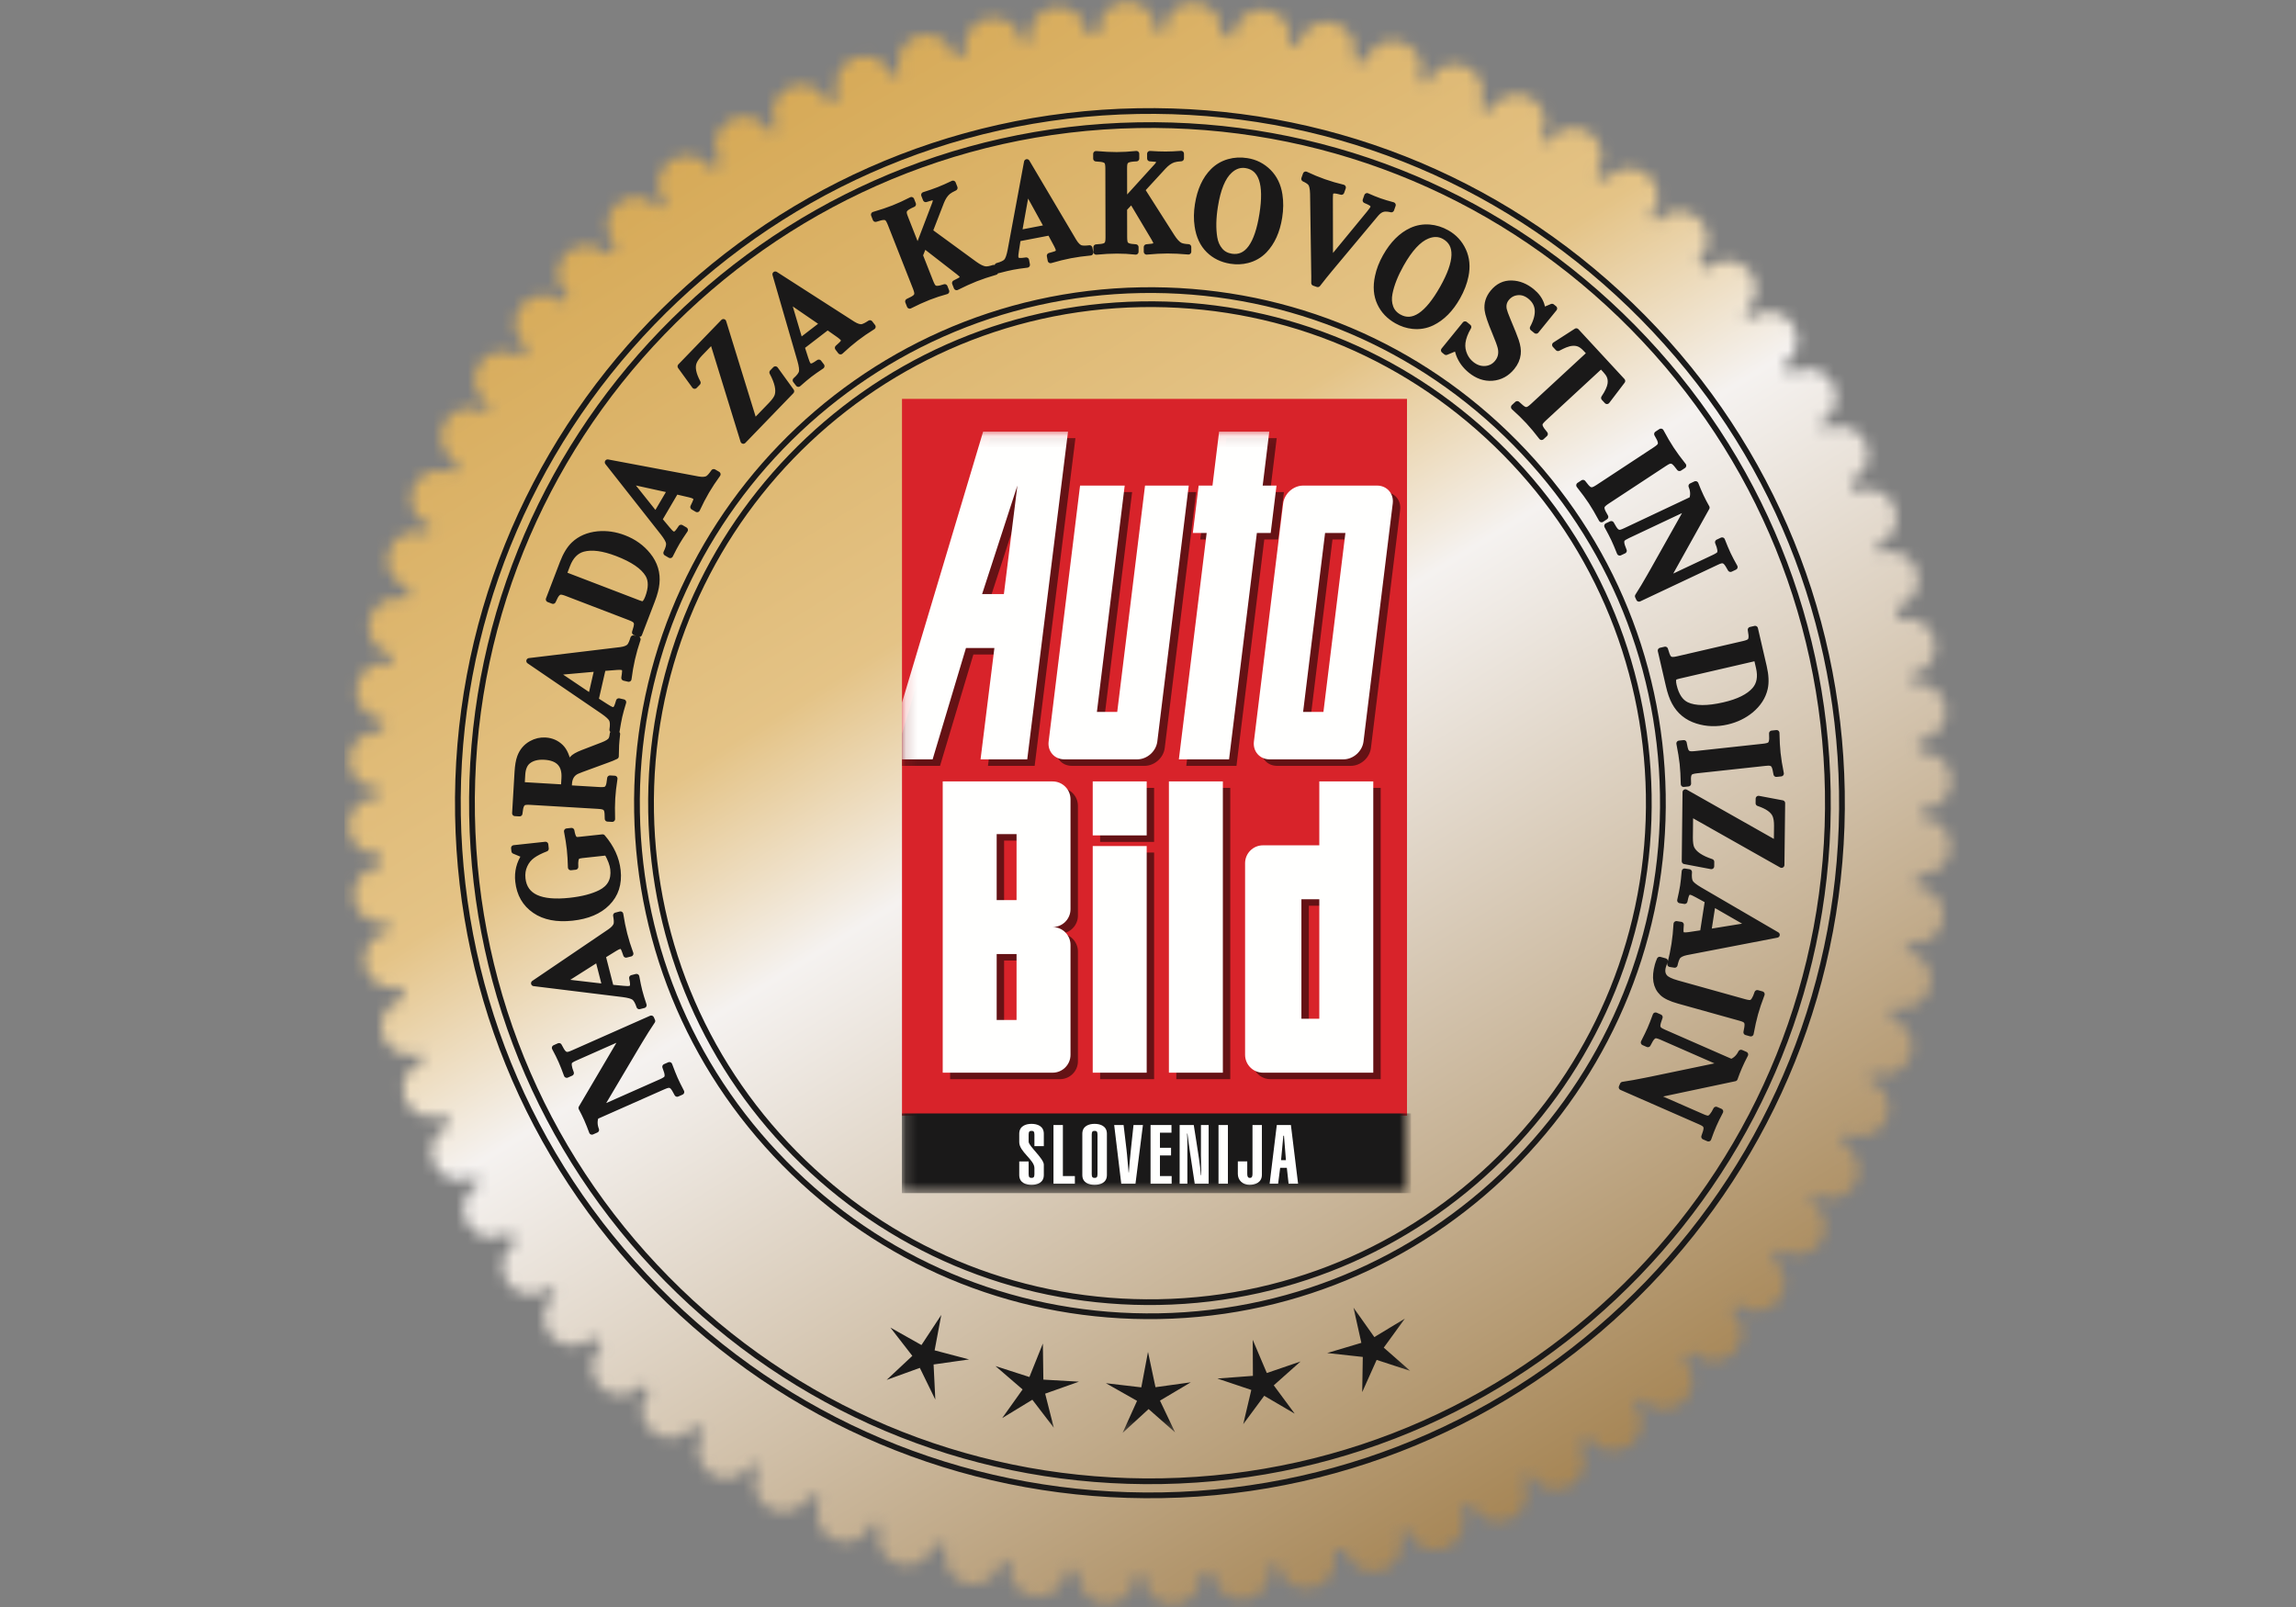
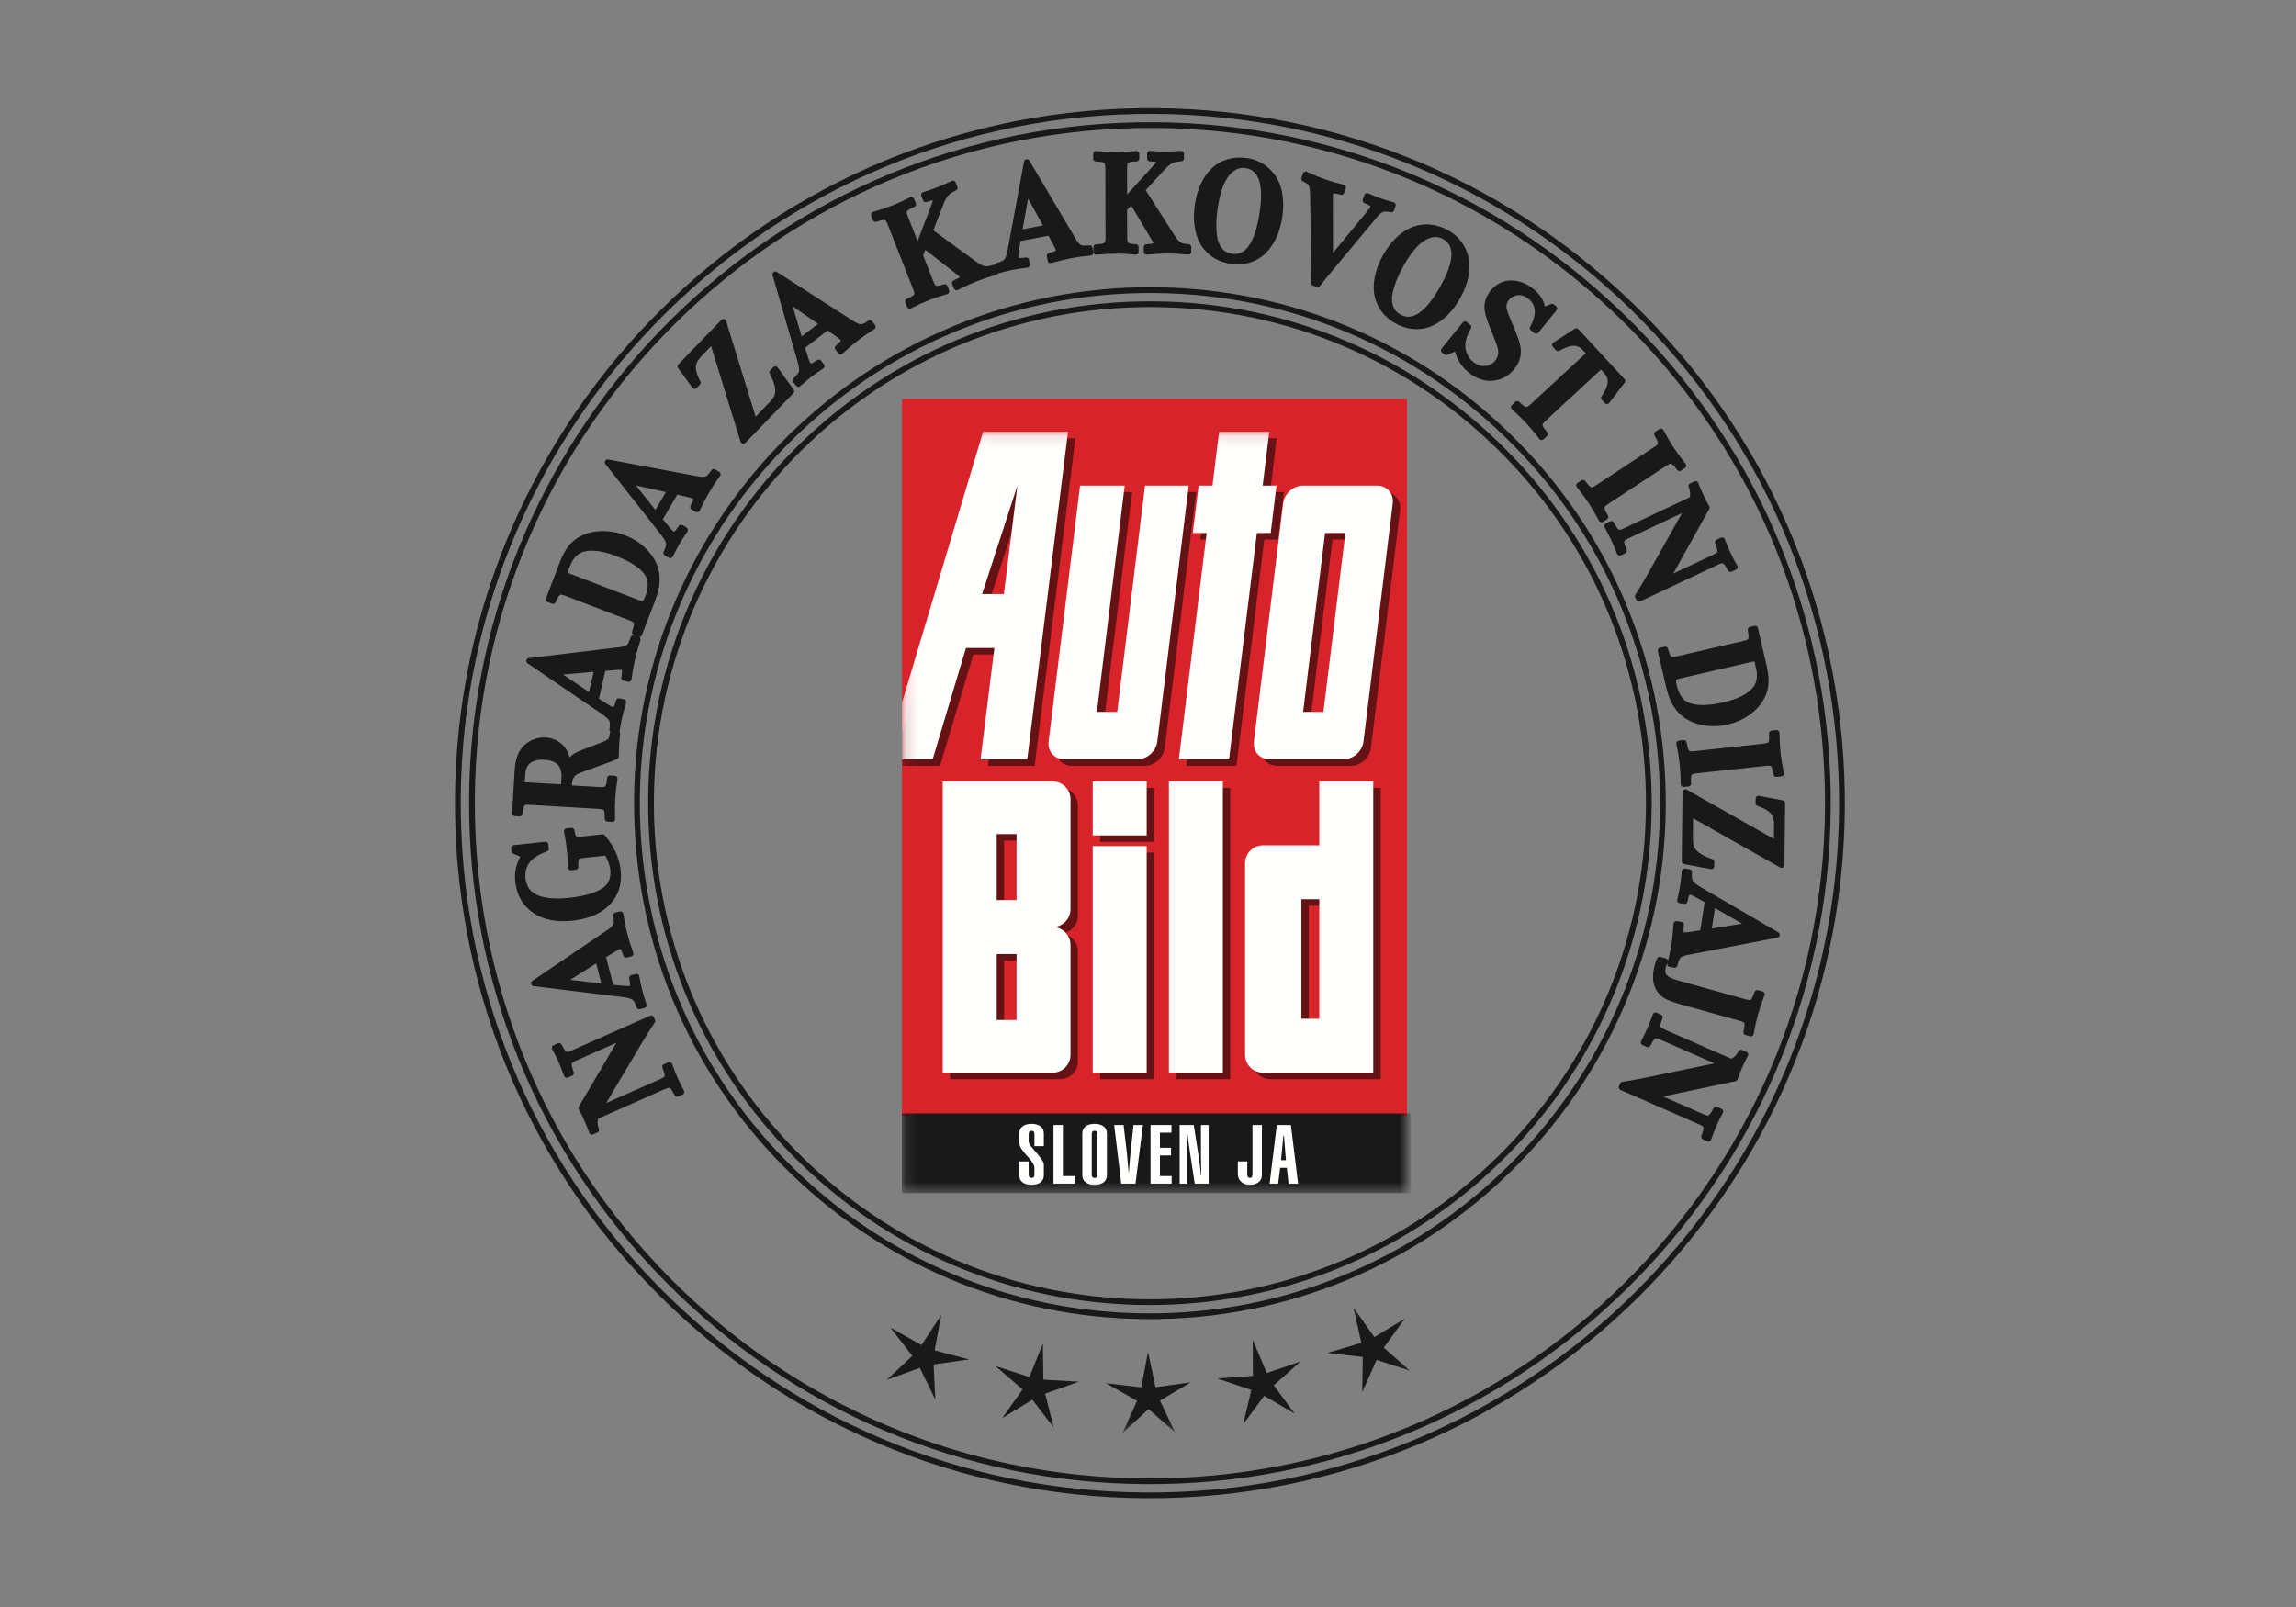
<svg xmlns="http://www.w3.org/2000/svg" xmlns:xlink="http://www.w3.org/1999/xlink" width="200px" height="140px" viewBox="0 0 200 140" version="1.1">
  <rect x="0" y="0" width="200" height="140" fill="#808080" stroke="none" />
  <title>logo/nagrada</title>
  <defs>
-     <path d="M67.967,0.157 L68.034,0.157 C69.337,0.193 70.403,1.24 70.441,2.56 L70.441,2.56 L70.44,2.622 C70.437,2.683 70.428,2.743 70.423,2.805 L70.423,2.805 L70.827,2.81 L70.827,2.81 L71.229,2.817 L71.225,2.755 C71.22,2.692 71.214,2.63 71.217,2.566 L71.217,2.566 L71.222,2.499 C71.332,1.166 72.486,0.156 73.829,0.231 L73.829,0.231 L73.896,0.235 C75.229,0.344 76.241,1.499 76.164,2.843 L76.164,2.843 L76.157,2.904 C76.149,2.965 76.136,3.024 76.125,3.085 L76.125,3.085 L76.491,3.123 C76.735,3.15 76.979,3.18 77.222,3.206 L77.222,3.206 L77.223,3.143 C77.224,3.08 77.224,3.016 77.232,2.95 L77.232,2.95 L77.243,2.884 C77.473,1.567 78.712,0.663 80.043,0.857 L80.043,0.857 L80.109,0.868 C81.427,1.097 82.331,2.337 82.136,3.668 L82.136,3.668 L82.124,3.728 C82.111,3.787 82.092,3.844 82.077,3.902 L82.077,3.902 L82.34,3.955 C82.515,3.992 82.69,4.032 82.867,4.066 L82.867,4.066 L82.875,3.983 C82.881,3.928 82.886,3.873 82.897,3.817 L82.897,3.817 L82.914,3.751 C83.258,2.458 84.569,1.666 85.879,1.974 L85.879,1.974 L85.945,1.991 C87.237,2.334 88.029,3.646 87.721,4.955 L87.721,4.955 L87.704,5.015 C87.686,5.073 87.662,5.128 87.642,5.187 L87.642,5.187 L87.995,5.283 C88.231,5.346 88.466,5.41 88.7,5.477 L88.7,5.477 L88.717,5.399 C88.728,5.346 88.737,5.293 88.754,5.241 L88.754,5.241 L88.776,5.176 C89.232,3.919 90.609,3.247 91.886,3.671 L91.886,3.671 L91.951,3.694 C93.207,4.151 93.881,5.527 93.456,6.805 L93.456,6.805 L93.434,6.863 C93.41,6.92 93.38,6.973 93.355,7.029 L93.355,7.029 L93.608,7.121 C93.777,7.182 93.946,7.241 94.114,7.306 L94.114,7.306 L94.14,7.231 C94.326,6.709 94.678,6.253 95.153,5.959 L95.153,5.959 L95.223,5.917 C95.763,5.607 96.415,5.511 97.023,5.654 L97.023,5.654 L97.099,5.673 C97.704,5.835 98.232,6.227 98.563,6.759 L98.563,6.759 L98.605,6.829 C98.915,7.371 99.012,8.023 98.869,8.631 L98.869,8.631 L98.846,8.724 C98.793,8.906 98.712,9.079 98.621,9.246 L98.621,9.246 L98.95,9.401 C99.17,9.504 99.388,9.609 99.605,9.716 L99.605,9.716 L99.641,9.634 C99.844,9.203 100.167,8.829 100.575,8.577 L100.575,8.577 L100.644,8.535 C101.184,8.224 101.836,8.128 102.446,8.271 L102.446,8.271 L102.522,8.29 C103.125,8.451 103.656,8.844 103.985,9.377 L103.985,9.377 L104.027,9.447 C104.338,9.988 104.436,10.64 104.292,11.249 L104.292,11.249 L104.268,11.344 C104.196,11.595 104.082,11.831 103.938,12.046 L103.938,12.046 L104.169,12.183 C104.322,12.276 104.474,12.369 104.627,12.461 L104.627,12.461 L104.654,12.408 C104.679,12.355 104.702,12.302 104.736,12.252 L104.736,12.252 L104.775,12.194 C105.537,11.095 107.037,10.796 108.163,11.53 L108.163,11.53 L108.222,11.569 C109.322,12.331 109.619,13.834 108.885,14.961 L108.885,14.961 L108.84,15.019 C108.81,15.057 108.778,15.093 108.748,15.131 L108.748,15.131 L108.97,15.292 C109.19,15.456 109.407,15.625 109.628,15.787 L109.628,15.787 L109.658,15.738 C109.687,15.689 109.715,15.638 109.753,15.592 L109.753,15.592 L109.798,15.536 C110.655,14.511 112.177,14.348 113.232,15.182 L113.232,15.182 L113.288,15.227 C114.312,16.084 114.473,17.606 113.643,18.663 L113.643,18.663 L113.605,18.707 C113.565,18.749 113.522,18.785 113.482,18.827 L113.482,18.827 L113.686,19 C113.822,19.114 113.959,19.229 114.092,19.346 L114.092,19.346 L114.126,19.3 C114.16,19.254 114.191,19.208 114.231,19.166 L114.231,19.166 L114.282,19.113 C115.223,18.165 116.753,18.135 117.734,19.054 L117.734,19.054 L117.787,19.105 C118.733,20.048 118.762,21.578 117.843,22.559 L117.843,22.559 L117.799,22.602 C117.754,22.643 117.704,22.679 117.657,22.719 L117.657,22.719 L117.852,22.915 C118.047,23.109 118.243,23.302 118.433,23.502 L118.433,23.502 L118.473,23.458 C118.511,23.413 118.549,23.368 118.594,23.327 L118.594,23.327 L118.649,23.279 C119.671,22.421 121.198,22.527 122.09,23.531 L122.09,23.531 L122.138,23.586 C122.997,24.609 122.891,26.136 121.887,27.03 L121.887,27.03 L121.837,27.071 C121.787,27.109 121.734,27.14 121.683,27.177 L121.683,27.177 L121.936,27.488 L121.936,27.488 L122.189,27.802 L122.234,27.759 C122.278,27.715 122.321,27.671 122.373,27.633 L122.373,27.633 L122.431,27.591 C123.526,26.822 125.036,27.059 125.84,28.136 L125.84,28.136 L125.882,28.194 C126.65,29.288 126.414,30.801 125.339,31.605 L125.339,31.605 L125.273,31.648 C125.229,31.674 125.183,31.697 125.139,31.724 L125.139,31.724 L125.293,31.952 C125.444,32.181 125.591,32.416 125.743,32.645 L125.743,32.645 L125.793,32.605 C125.842,32.565 125.89,32.524 125.947,32.489 L125.947,32.489 L126.008,32.453 C127.163,31.786 128.649,32.156 129.355,33.301 L129.355,33.301 L129.391,33.361 C130.059,34.519 129.69,36.005 128.544,36.71 L128.544,36.71 L128.489,36.74 C128.434,36.768 128.377,36.79 128.321,36.818 L128.321,36.818 L128.422,36.991 C128.525,37.164 128.631,37.336 128.726,37.511 L128.726,37.511 L128.773,37.48 C128.819,37.449 128.865,37.416 128.917,37.39 L128.917,37.39 L128.979,37.359 C130.189,36.791 131.638,37.285 132.245,38.487 L132.245,38.487 L132.275,38.549 C132.845,39.759 132.35,41.21 131.149,41.816 L131.149,41.816 L131.094,41.84 C131.039,41.862 130.983,41.878 130.926,41.9 L130.926,41.9 L131.081,42.233 C131.183,42.456 131.285,42.678 131.384,42.901 L131.384,42.901 L131.521,42.826 L131.521,42.826 L131.592,42.792 L131.657,42.767 C132.912,42.31 134.31,42.932 134.807,44.183 L134.807,44.183 L134.831,44.248 C135.292,45.504 134.67,46.904 133.419,47.4 L133.419,47.4 L133.366,47.418 C133.312,47.434 133.259,47.445 133.204,47.46 L133.204,47.46 L133.293,47.714 C133.351,47.883 133.406,48.052 133.464,48.221 L133.464,48.221 L133.515,48.198 C133.567,48.174 133.619,48.15 133.675,48.133 L133.675,48.133 L133.741,48.114 C135.029,47.762 136.374,48.5 136.762,49.788 L136.762,49.788 L136.78,49.854 C137.134,51.143 136.397,52.486 135.109,52.877 L135.109,52.877 L135.057,52.891 C135.005,52.902 134.952,52.907 134.9,52.918 L134.9,52.918 L134.989,53.273 C135.047,53.51 135.102,53.747 135.161,53.984 L135.161,53.984 L135.213,53.967 C135.264,53.949 135.315,53.929 135.371,53.918 L135.371,53.918 L135.438,53.905 C136.755,53.671 138.027,54.525 138.299,55.843 L138.299,55.843 L138.312,55.91 C138.548,57.226 137.692,58.5 136.375,58.771 L136.375,58.771 L136.301,58.782 C136.252,58.787 136.203,58.789 136.154,58.795 L136.154,58.795 L136.202,59.057 C136.235,59.232 136.27,59.407 136.298,59.583 L136.298,59.583 L136.349,59.571 C136.4,59.558 136.451,59.542 136.506,59.536 L136.506,59.536 L136.573,59.529 C137.906,59.406 139.101,60.365 139.261,61.702 L139.261,61.702 L139.268,61.769 C139.393,63.101 138.434,64.297 137.096,64.458 L137.096,64.458 L137.04,64.463 C137.003,64.464 136.966,64.464 136.929,64.463 L136.929,64.463 L136.892,64.463 L136.892,64.463 L136.855,64.462 L136.885,64.828 C136.907,65.071 136.928,65.314 136.944,65.559 L136.944,65.559 L137.001,65.55 C137.058,65.54 137.113,65.53 137.171,65.528 L137.171,65.528 L137.238,65.527 C138.575,65.523 139.681,66.586 139.725,67.931 L139.725,67.931 L139.725,67.998 C139.728,69.336 138.666,70.443 137.321,70.483 L137.321,70.483 L137.258,70.483 C137.196,70.479 137.137,70.47 137.076,70.467 L137.076,70.467 L137.071,70.868 L137.071,70.868 L137.064,71.27 L137.126,71.267 C137.188,71.262 137.25,71.256 137.314,71.26 L137.314,71.26 L137.381,71.265 C138.716,71.374 139.725,72.527 139.651,73.872 L139.651,73.872 L139.646,73.939 C139.535,75.273 138.383,76.284 137.039,76.208 L137.039,76.208 L136.976,76.202 C136.956,76.199 136.935,76.195 136.915,76.192 L136.797,76.169 L136.758,76.535 C136.73,76.779 136.7,77.022 136.672,77.266 L136.672,77.266 L136.737,77.267 C136.802,77.267 136.865,77.267 136.93,77.278 L136.93,77.278 L136.996,77.288 C138.315,77.516 139.216,78.755 139.022,80.088 L139.022,80.088 L139.011,80.154 C138.784,81.471 137.545,82.376 136.211,82.181 L136.211,82.181 L136.152,82.169 C136.094,82.156 136.038,82.137 135.978,82.123 L135.978,82.123 L135.941,82.321 C135.9,82.518 135.855,82.714 135.815,82.911 L135.815,82.911 L135.877,82.918 C135.939,82.925 136.001,82.93 136.063,82.944 L136.063,82.944 L136.129,82.961 C137.422,83.303 138.216,84.615 137.906,85.924 L137.906,85.924 L137.889,85.99 C137.548,87.283 136.236,88.075 134.927,87.768 L134.927,87.768 L134.867,87.751 C134.809,87.732 134.753,87.708 134.695,87.688 L134.695,87.688 L134.599,88.042 C134.535,88.278 134.472,88.514 134.404,88.748 L134.404,88.748 L134.464,88.76 C134.523,88.771 134.581,88.782 134.64,88.801 L134.64,88.801 L134.705,88.823 C135.962,89.28 136.635,90.658 136.21,91.935 L136.21,91.935 L136.188,92 C135.732,93.256 134.353,93.931 133.079,93.504 L133.079,93.504 L133.019,93.483 C132.962,93.459 132.908,93.429 132.852,93.404 L132.852,93.404 L132.761,93.656 C132.701,93.825 132.642,93.994 132.578,94.161 L132.578,94.161 L132.653,94.187 C133.173,94.375 133.628,94.727 133.922,95.203 L133.922,95.203 L133.964,95.273 C134.275,95.813 134.374,96.465 134.23,97.074 L134.23,97.074 L134.211,97.15 C134.048,97.753 133.654,98.284 133.123,98.614 L133.123,98.614 L133.053,98.656 C132.513,98.966 131.86,99.063 131.251,98.92 L131.251,98.92 L131.16,98.896 C130.977,98.843 130.804,98.764 130.636,98.673 L130.636,98.673 L130.481,99.001 C130.378,99.219 130.274,99.438 130.168,99.656 L130.168,99.656 L130.25,99.692 C130.682,99.896 131.053,100.217 131.305,100.625 L131.305,100.625 L131.347,100.695 C131.659,101.236 131.754,101.886 131.612,102.496 L131.612,102.496 L131.593,102.572 C131.431,103.177 131.037,103.707 130.505,104.037 L130.505,104.037 L130.435,104.079 C129.894,104.389 129.244,104.486 128.633,104.343 L128.633,104.343 L128.539,104.319 C128.289,104.248 128.054,104.133 127.837,103.99 L127.837,103.99 L127.7,104.221 L127.7,104.221 L127.421,104.679 L127.474,104.705 C127.527,104.731 127.581,104.755 127.632,104.789 L127.632,104.789 L127.69,104.828 C128.789,105.588 129.089,107.09 128.353,108.218 L128.353,108.218 L128.314,108.276 C127.55,109.375 126.051,109.672 124.925,108.937 L124.925,108.937 L124.879,108.905 C124.835,108.871 124.797,108.833 124.754,108.799 L124.754,108.799 L124.593,109.022 C124.429,109.243 124.259,109.459 124.097,109.68 L124.097,109.68 L124.162,109.721 C124.206,109.747 124.251,109.773 124.292,109.804 L124.292,109.804 L124.348,109.85 C125.374,110.707 125.537,112.23 124.704,113.285 L124.704,113.285 L124.659,113.341 C123.802,114.366 122.28,114.53 121.224,113.696 L121.224,113.696 L121.18,113.659 C121.137,113.62 121.1,113.577 121.059,113.538 L121.059,113.538 L120.886,113.742 C120.771,113.877 120.657,114.013 120.541,114.147 L120.541,114.147 L120.586,114.181 C120.632,114.215 120.678,114.246 120.721,114.287 L120.721,114.287 L120.773,114.337 C121.719,115.278 121.751,116.809 120.83,117.79 L120.83,117.79 L120.78,117.843 C119.839,118.789 118.309,118.82 117.328,117.899 L117.328,117.899 L117.272,117.839 C117.236,117.798 117.203,117.755 117.166,117.714 L117.166,117.714 L116.907,117.973 C116.735,118.146 116.562,118.32 116.385,118.49 L116.385,118.49 L116.429,118.528 C116.474,118.566 116.519,118.602 116.56,118.649 L116.56,118.649 L116.607,118.704 C117.465,119.727 117.36,121.255 116.356,122.148 L116.356,122.148 L116.301,122.196 C115.278,123.055 113.75,122.948 112.858,121.943 L112.858,121.943 L112.817,121.894 C112.779,121.844 112.746,121.791 112.71,121.74 L112.71,121.74 L112.4,121.994 L112.4,121.994 L112.087,122.246 L112.13,122.291 C112.173,122.335 112.217,122.378 112.256,122.429 L112.256,122.429 L112.298,122.487 C113.066,123.582 112.829,125.095 111.751,125.899 L111.751,125.899 L111.693,125.941 C110.602,126.709 109.089,126.473 108.285,125.396 L108.285,125.396 L108.243,125.331 C108.216,125.287 108.193,125.242 108.166,125.197 L108.166,125.197 L107.938,125.351 C107.708,125.502 107.474,125.649 107.245,125.802 L107.245,125.802 L107.284,125.851 C107.325,125.9 107.366,125.949 107.399,126.004 L107.399,126.004 L107.435,126.064 C108.104,127.221 107.734,128.708 106.588,129.412 L106.588,129.412 L106.527,129.448 C105.37,130.118 103.885,129.747 103.179,128.602 L103.179,128.602 L103.149,128.547 C103.121,128.492 103.099,128.436 103.073,128.381 L103.073,128.381 L102.842,128.515 C102.688,128.607 102.535,128.7 102.381,128.786 L102.381,128.786 L102.421,128.848 C102.448,128.889 102.477,128.929 102.5,128.975 L102.5,128.975 L102.531,129.037 C103.101,130.249 102.606,131.699 101.403,132.304 L101.403,132.304 L101.34,132.334 C100.131,132.904 98.683,132.408 98.076,131.208 L98.076,131.208 L98.051,131.154 C98.029,131.099 98.012,131.043 97.99,130.987 L97.99,130.987 L97.658,131.141 C97.437,131.243 97.215,131.345 96.992,131.442 L96.992,131.442 L97.048,131.544 C97.066,131.579 97.084,131.614 97.098,131.651 L97.098,131.651 L97.122,131.715 C97.583,132.97 96.96,134.372 95.709,134.867 L95.709,134.867 L95.644,134.892 C94.391,135.351 92.991,134.73 92.494,133.478 L92.494,133.478 L92.47,133.408 C92.457,133.361 92.446,133.313 92.431,133.265 L92.431,133.265 L92.179,133.353 C92.011,133.41 91.842,133.466 91.673,133.524 L91.673,133.524 L91.696,133.576 C91.72,133.628 91.745,133.679 91.76,133.736 L91.76,133.736 L91.779,133.801 C92.134,135.09 91.394,136.434 90.108,136.825 L90.108,136.825 L90.042,136.844 C88.751,137.195 87.408,136.458 87.018,135.17 L87.018,135.17 L87.004,135.118 C86.992,135.065 86.987,135.013 86.977,134.96 L86.977,134.96 L86.622,135.05 C86.384,135.108 86.147,135.163 85.911,135.221 L85.911,135.221 L85.929,135.273 C85.947,135.325 85.967,135.377 85.978,135.432 L85.978,135.432 L85.991,135.499 C86.227,136.815 85.372,138.089 84.053,138.36 L84.053,138.36 L83.986,138.373 C82.671,138.61 81.399,137.754 81.126,136.437 L81.126,136.437 L81.116,136.363 L81.116,136.363 L81.104,136.215 L80.906,136.251 C80.709,136.288 80.511,136.328 80.314,136.357 L80.314,136.357 L80.33,136.427 C80.341,136.473 80.353,136.519 80.36,136.568 L80.36,136.568 L80.367,136.634 C80.492,137.966 79.533,139.163 78.197,139.324 L78.197,139.324 L78.13,139.331 C76.798,139.455 75.602,138.495 75.441,137.159 L75.441,137.159 L75.437,137.098 C75.434,137.037 75.438,136.976 75.436,136.916 L75.436,136.916 L75.071,136.948 C74.828,136.969 74.585,136.99 74.341,137.005 L74.341,137.005 L74.349,137.062 C74.357,137.118 74.369,137.174 74.37,137.232 L74.37,137.232 L74.371,137.3 C74.376,138.639 73.312,139.743 71.968,139.786 L71.968,139.786 L71.901,139.786 C70.564,139.791 69.459,138.728 69.417,137.382 L69.417,137.382 L69.418,137.32 C69.421,137.259 69.43,137.199 69.434,137.137 L69.434,137.137 L69.166,137.134 C68.987,137.132 68.809,137.128 68.63,137.124 L68.63,137.124 L68.634,137.187 C68.639,137.25 68.645,137.312 68.641,137.376 L68.641,137.376 L68.636,137.443 C68.525,138.777 67.372,139.786 66.03,139.713 L66.03,139.713 L65.963,139.708 C64.629,139.597 63.618,138.444 63.694,137.099 L63.694,137.099 L63.701,137.038 C63.71,136.977 63.724,136.917 63.733,136.857 L63.733,136.857 L63.367,136.819 C63.124,136.791 62.881,136.761 62.638,136.735 L62.638,136.735 L62.635,136.799 C62.634,136.863 62.635,136.927 62.626,136.992 L62.626,136.992 L62.615,137.058 C62.385,138.378 61.148,139.279 59.815,139.085 L59.815,139.085 L59.749,139.075 C58.432,138.845 57.529,137.605 57.724,136.274 L57.724,136.274 L57.734,136.214 C57.748,136.155 57.767,136.098 57.782,136.04 L57.782,136.04 L57.519,135.987 C57.344,135.95 57.169,135.911 56.994,135.877 L56.994,135.877 L56.986,135.938 C56.98,136 56.975,136.062 56.96,136.125 L56.96,136.125 L56.944,136.191 C56.602,137.484 55.289,138.277 53.98,137.968 L53.98,137.968 L53.914,137.951 C52.621,137.609 51.83,136.298 52.137,134.987 L52.137,134.987 L52.154,134.927 C52.174,134.869 52.198,134.814 52.216,134.755 L52.216,134.755 L51.864,134.66 C51.629,134.596 51.393,134.532 51.157,134.464 L51.157,134.464 L51.145,134.524 C51.134,134.583 51.124,134.642 51.104,134.701 L51.104,134.701 L51.081,134.765 C50.625,136.022 49.249,136.696 47.972,136.271 L47.972,136.271 L47.908,136.249 C46.652,135.792 45.978,134.415 46.403,133.138 L46.403,133.138 L46.426,133.079 C46.45,133.022 46.479,132.969 46.503,132.912 L46.503,132.912 L46.251,132.82 C46.083,132.76 45.915,132.701 45.746,132.637 L45.746,132.637 L45.721,132.712 C45.534,133.235 45.18,133.691 44.707,133.985 L44.707,133.985 L44.637,134.026 C44.097,134.337 43.444,134.433 42.836,134.29 L42.836,134.29 L42.76,134.271 C42.154,134.11 41.625,133.717 41.295,133.184 L41.295,133.184 L41.253,133.114 C40.943,132.572 40.846,131.922 40.989,131.311 L40.989,131.311 L41.013,131.219 C41.066,131.036 41.145,130.863 41.236,130.696 L41.236,130.696 L40.908,130.541 C40.689,130.438 40.47,130.333 40.254,130.226 L40.254,130.226 L40.217,130.307 C40.013,130.74 39.693,131.113 39.284,131.366 L39.284,131.366 L39.214,131.408 C38.672,131.719 38.021,131.816 37.412,131.672 L37.412,131.672 L37.336,131.653 C36.732,131.49 36.202,131.097 35.873,130.566 L35.873,130.566 L35.832,130.496 C35.521,129.954 35.425,129.303 35.566,128.694 L35.566,128.694 L35.591,128.599 C35.662,128.348 35.778,128.112 35.92,127.896 L35.92,127.896 L35.69,127.758 C35.537,127.666 35.385,127.572 35.232,127.479 L35.232,127.479 L35.205,127.532 C35.18,127.586 35.156,127.64 35.122,127.69 L35.122,127.69 L35.083,127.749 C34.323,128.847 32.82,129.146 31.692,128.412 L31.692,128.412 L31.634,128.372 C30.538,127.611 30.239,126.109 30.975,124.982 L30.975,124.982 L31.007,124.936 C31.041,124.893 31.078,124.854 31.112,124.81 L31.112,124.81 L30.89,124.649 C30.67,124.486 30.452,124.316 30.232,124.155 L30.232,124.155 L30.201,124.204 C30.172,124.253 30.144,124.303 30.108,124.35 L30.108,124.35 L30.062,124.405 C29.205,125.431 27.683,125.594 26.628,124.762 L26.628,124.762 L26.572,124.716 C25.546,123.858 25.384,122.336 26.217,121.28 L26.217,121.28 L26.255,121.236 C26.294,121.194 26.337,121.156 26.376,121.115 L26.376,121.115 L26.173,120.942 C26.037,120.827 25.901,120.713 25.766,120.596 L25.766,120.596 L25.721,120.657 C25.692,120.698 25.663,120.739 25.627,120.778 L25.627,120.778 L25.577,120.83 C24.635,121.778 23.105,121.808 22.125,120.887 L22.125,120.887 L22.072,120.836 C21.126,119.895 21.094,118.365 22.013,117.386 L22.013,117.386 L22.058,117.341 C22.105,117.299 22.155,117.262 22.201,117.222 L22.201,117.222 L21.942,116.962 C21.769,116.789 21.595,116.617 21.425,116.439 L21.425,116.439 L21.386,116.484 C21.348,116.529 21.311,116.574 21.267,116.614 L21.267,116.614 L21.211,116.662 C20.187,117.521 18.661,117.416 17.767,116.412 L17.767,116.412 L17.719,116.357 C16.862,115.333 16.967,113.806 17.973,112.912 L17.973,112.912 L18.022,112.872 C18.038,112.859 18.055,112.847 18.073,112.835 L18.176,112.765 L18.006,112.557 C17.894,112.418 17.782,112.279 17.67,112.139 L17.67,112.139 L17.625,112.183 C17.58,112.227 17.536,112.271 17.484,112.31 L17.484,112.31 L17.426,112.353 C16.335,113.121 14.823,112.883 14.019,111.805 L14.019,111.805 L13.977,111.747 C13.208,110.656 13.443,109.142 14.52,108.338 L14.52,108.338 L14.568,108.304 C14.618,108.273 14.67,108.249 14.72,108.218 L14.72,108.218 L14.567,107.99 C14.415,107.761 14.269,107.526 14.116,107.297 L14.116,107.297 L14.067,107.336 C14.018,107.376 13.969,107.418 13.913,107.452 L13.913,107.452 L13.853,107.488 C12.696,108.156 11.209,107.787 10.505,106.642 L10.505,106.642 L10.469,106.581 C9.8,105.424 10.172,103.937 11.316,103.231 L11.316,103.231 L11.371,103.201 C11.426,103.173 11.483,103.152 11.539,103.125 L11.539,103.125 L11.403,102.892 C11.312,102.739 11.218,102.586 11.132,102.43 L11.132,102.43 L11.085,102.461 C11.039,102.494 10.994,102.527 10.941,102.553 L10.941,102.553 L10.879,102.583 C9.67,103.153 8.221,102.657 7.614,101.456 L7.614,101.456 L7.584,101.393 C7.014,100.183 7.511,98.733 8.712,98.128 L8.712,98.128 L8.766,98.103 C8.784,98.096 8.802,98.089 8.821,98.082 L8.932,98.043 L8.779,97.709 C8.676,97.487 8.574,97.265 8.476,97.042 L8.476,97.042 L8.407,97.079 C8.362,97.103 8.317,97.128 8.268,97.149 L8.268,97.149 L8.203,97.173 C6.948,97.633 5.548,97.01 5.051,95.761 L5.051,95.761 L5.026,95.696 C4.568,94.44 5.189,93.04 6.441,92.543 L6.441,92.543 L6.494,92.524 C6.548,92.507 6.602,92.497 6.656,92.481 L6.656,92.481 L6.568,92.228 C6.51,92.059 6.455,91.889 6.397,91.72 L6.397,91.72 L6.344,91.743 C6.291,91.767 6.24,91.793 6.183,91.809 L6.183,91.809 L6.118,91.828 C4.829,92.181 3.486,91.442 3.095,90.156 L3.095,90.156 L3.076,90.09 C2.724,88.799 3.461,87.455 4.749,87.065 L4.749,87.065 L4.82,87.049 C4.867,87.04 4.914,87.035 4.961,87.024 L4.961,87.024 L4.871,86.669 C4.813,86.432 4.758,86.195 4.698,85.957 L4.698,85.957 L4.646,85.975 C4.595,85.993 4.543,86.014 4.488,86.025 L4.488,86.025 L4.421,86.038 C3.105,86.273 1.833,85.418 1.561,84.101 L1.561,84.101 L1.548,84.034 C1.312,82.717 2.166,81.444 3.483,81.172 L3.483,81.172 L3.539,81.162 C3.595,81.155 3.65,81.155 3.706,81.148 L3.706,81.148 L3.658,80.885 C3.625,80.71 3.591,80.535 3.563,80.36 L3.563,80.36 L3.511,80.372 C3.459,80.385 3.407,80.399 3.351,80.406 L3.351,80.406 L3.285,80.413 C1.953,80.538 0.758,79.576 0.598,78.242 L0.598,78.242 L0.591,78.175 C0.467,76.842 1.426,75.645 2.761,75.485 L2.761,75.485 L2.814,75.481 C2.848,75.48 2.883,75.48 2.917,75.48 L3.004,75.48 L2.973,75.115 C2.951,74.871 2.93,74.627 2.915,74.383 L2.915,74.383 L2.858,74.392 C2.802,74.401 2.746,74.411 2.688,74.413 L2.688,74.413 L2.621,74.415 C1.283,74.42 0.177,73.356 0.135,72.01 L0.135,72.01 L0.135,71.943 C0.13,70.607 1.193,69.5 2.54,69.459 L2.54,69.459 L2.601,69.461 C2.662,69.464 2.722,69.473 2.783,69.477 L2.783,69.477 L2.789,69.074 L2.789,69.074 L2.796,68.67 L2.733,68.675 C2.67,68.68 2.609,68.687 2.545,68.682 L2.545,68.682 L2.478,68.678 C1.144,68.568 0.134,67.415 0.207,66.071 L0.207,66.071 L0.212,66.004 C0.324,64.67 1.478,63.66 2.821,63.735 L2.821,63.735 L2.882,63.741 C2.943,63.749 3.003,63.763 3.063,63.772 L3.063,63.772 L3.102,63.407 C3.129,63.164 3.158,62.921 3.185,62.678 L3.185,62.678 L3.122,62.676 C3.058,62.675 2.994,62.676 2.928,62.666 L2.928,62.666 L2.862,62.655 C1.545,62.426 0.641,61.187 0.836,59.856 L0.836,59.856 L0.846,59.789 C1.076,58.47 2.314,57.566 3.646,57.762 L3.646,57.762 L3.706,57.773 C3.765,57.787 3.821,57.806 3.88,57.821 L3.88,57.821 L3.933,57.557 C3.97,57.382 4.01,57.208 4.044,57.033 L4.044,57.033 L3.981,57.025 C3.919,57.018 3.857,57.013 3.795,56.998 L3.795,56.998 L3.729,56.982 C2.436,56.641 1.644,55.329 1.952,54.019 L1.952,54.019 L1.969,53.952 C2.311,52.659 3.622,51.866 4.931,52.176 L4.931,52.176 L4.991,52.193 C5.05,52.211 5.106,52.235 5.165,52.256 L5.165,52.256 L5.26,51.902 C5.323,51.665 5.387,51.429 5.456,51.195 L5.456,51.195 L5.396,51.183 C5.337,51.171 5.277,51.161 5.218,51.141 L5.218,51.141 L5.154,51.118 C3.897,50.662 3.223,49.285 3.648,48.007 L3.648,48.007 L3.67,47.943 C4.126,46.686 5.505,46.014 6.781,46.437 L6.781,46.437 L6.839,46.46 C6.896,46.484 6.951,46.513 7.006,46.539 L7.006,46.539 L7.098,46.286 C7.158,46.117 7.218,45.948 7.282,45.781 L7.282,45.781 L7.207,45.756 C6.686,45.568 6.23,45.215 5.936,44.741 L5.936,44.741 L5.895,44.671 C5.584,44.129 5.487,43.478 5.629,42.869 L5.629,42.869 L5.648,42.793 C5.811,42.189 6.202,41.659 6.737,41.329 L6.737,41.329 L6.807,41.287 C7.348,40.975 7.998,40.88 8.608,41.022 L8.608,41.022 L8.7,41.046 C8.883,41.099 9.056,41.178 9.223,41.269 L9.223,41.269 L9.377,40.941 C9.481,40.722 9.586,40.504 9.693,40.287 L9.693,40.287 L9.611,40.25 C9.178,40.047 8.805,39.725 8.554,39.317 L8.554,39.317 L8.512,39.247 C8.201,38.705 8.104,38.054 8.245,37.446 L8.245,37.446 L8.264,37.37 C8.429,36.766 8.819,36.236 9.354,35.905 L9.354,35.905 L9.423,35.863 C9.963,35.552 10.615,35.457 11.224,35.598 L11.224,35.598 L11.319,35.623 C11.57,35.694 11.804,35.809 12.02,35.952 L12.02,35.952 L12.158,35.722 C12.25,35.569 12.344,35.416 12.437,35.263 L12.437,35.263 L12.384,35.237 C12.331,35.212 12.276,35.188 12.226,35.155 L12.226,35.155 L12.167,35.115 C11.07,34.355 10.772,32.851 11.506,31.725 L11.506,31.725 L11.546,31.666 C12.306,30.569 13.809,30.27 14.935,31.004 L14.935,31.004 L14.98,31.037 C15.023,31.071 15.062,31.108 15.106,31.141 L15.106,31.141 L15.267,30.92 C15.43,30.7 15.599,30.483 15.762,30.261 L15.762,30.261 L15.712,30.232 C15.662,30.202 15.613,30.174 15.567,30.137 L15.567,30.137 L15.511,30.092 C14.487,29.235 14.322,27.712 15.155,26.657 L15.155,26.657 L15.201,26.601 C16.059,25.575 17.579,25.412 18.636,26.245 L18.636,26.245 L18.694,26.297 C18.73,26.332 18.764,26.37 18.801,26.405 L18.801,26.405 L18.973,26.201 C19.088,26.065 19.202,25.928 19.32,25.794 L19.32,25.794 L19.274,25.76 C19.227,25.727 19.18,25.696 19.137,25.656 L19.137,25.656 L19.085,25.605 C18.14,24.662 18.107,23.133 19.027,22.153 L19.027,22.153 L19.078,22.101 C20.02,21.155 21.551,21.124 22.53,22.043 L22.53,22.043 L22.587,22.103 C22.623,22.145 22.656,22.188 22.693,22.229 L22.693,22.229 L22.952,21.97 C23.125,21.796 23.296,21.623 23.474,21.453 L23.474,21.453 L23.429,21.413 C23.385,21.375 23.34,21.339 23.3,21.293 L23.3,21.293 L23.252,21.238 C22.394,20.214 22.499,18.689 23.502,17.795 L23.502,17.795 L23.558,17.747 C24.581,16.889 26.108,16.994 27.002,17.998 L27.002,17.998 L27.041,18.048 C27.079,18.098 27.111,18.151 27.149,18.202 L27.149,18.202 L27.355,18.032 C27.493,17.92 27.632,17.808 27.772,17.697 L27.772,17.697 L27.729,17.651 C27.686,17.607 27.642,17.563 27.604,17.512 L27.604,17.512 L27.562,17.454 C26.793,16.361 27.031,14.847 28.107,14.044 L28.107,14.044 L28.165,14.001 C29.257,13.232 30.771,13.47 31.575,14.547 L31.575,14.547 L31.608,14.595 C31.638,14.644 31.662,14.695 31.692,14.745 L31.692,14.745 L31.92,14.592 C32.15,14.44 32.386,14.293 32.615,14.141 L32.615,14.141 L32.575,14.092 C32.534,14.043 32.493,13.995 32.459,13.939 L32.459,13.939 L32.423,13.878 C31.754,12.721 32.126,11.235 33.27,10.529 L33.27,10.529 L33.331,10.493 C34.488,9.825 35.973,10.195 36.679,11.34 L36.679,11.34 L36.709,11.395 C36.737,11.45 36.759,11.507 36.785,11.563 L36.785,11.563 L36.959,11.462 C37.132,11.359 37.304,11.252 37.481,11.157 L37.481,11.157 L37.449,11.11 C37.417,11.063 37.384,11.018 37.358,10.967 L37.358,10.967 L37.328,10.905 C36.759,9.694 37.254,8.244 38.454,7.638 L38.454,7.638 L38.516,7.607 C39.727,7.038 41.176,7.533 41.783,8.734 L41.783,8.734 L41.814,8.807 C41.833,8.856 41.849,8.906 41.868,8.954 L41.868,8.954 L42.2,8.801 C42.421,8.698 42.643,8.597 42.866,8.498 L42.866,8.498 L42.83,8.43 C42.805,8.385 42.779,8.341 42.759,8.292 L42.759,8.292 L42.734,8.227 C42.276,6.971 42.898,5.57 44.149,5.073 L44.149,5.073 L44.213,5.049 C45.469,4.591 46.871,5.212 47.364,6.464 L47.364,6.464 L47.383,6.517 C47.4,6.57 47.41,6.624 47.426,6.678 L47.426,6.678 L47.678,6.59 C47.847,6.533 48.015,6.477 48.185,6.418 L48.185,6.418 L48.155,6.349 C48.134,6.303 48.113,6.257 48.097,6.208 L48.097,6.208 L48.079,6.142 C47.726,4.851 48.465,3.507 49.752,3.118 L49.752,3.118 L49.817,3.099 C51.107,2.747 52.452,3.484 52.84,4.773 L52.84,4.773 L52.854,4.825 C52.865,4.877 52.871,4.929 52.88,4.981 L52.88,4.981 L53.236,4.892 C53.473,4.834 53.71,4.779 53.947,4.721 L53.947,4.721 L53.93,4.669 C53.912,4.617 53.893,4.567 53.882,4.511 L53.882,4.511 L53.869,4.444 C53.631,3.127 54.487,1.855 55.805,1.583 L55.805,1.583 L55.872,1.57 C57.188,1.333 58.46,2.188 58.734,3.506 L58.734,3.506 L58.744,3.58 C58.748,3.629 58.75,3.678 58.756,3.726 L58.756,3.726 L59.019,3.679 C59.194,3.646 59.369,3.612 59.544,3.584 L59.544,3.584 L59.528,3.515 C59.516,3.469 59.504,3.423 59.497,3.376 L59.497,3.376 L59.49,3.309 C59.367,1.976 60.325,0.78 61.663,0.619 L61.663,0.619 L61.729,0.612 C63.06,0.489 64.256,1.447 64.418,2.784 L64.418,2.784 L64.422,2.845 C64.424,2.906 64.42,2.965 64.421,3.025 L64.421,3.025 L64.788,2.994 C65.032,2.973 65.275,2.951 65.519,2.935 L65.519,2.935 L65.511,2.879 C65.501,2.823 65.49,2.768 65.488,2.71 L65.488,2.71 L65.487,2.643 C65.483,1.305 66.544,0.199 67.89,0.157 L67.89,0.157 L67.967,0.157 Z" id="path-1" />
    <linearGradient x1="66.928%" y1="-19.176%" x2="119.56%" y2="65.907%" id="linearGradient-3">
      <stop stop-color="#D6A956" offset="0%" />
      <stop stop-color="#E4C386" offset="33.333%" />
      <stop stop-color="#F5F2F0" offset="47.059%" />
      <stop stop-color="#A58453" offset="100%" />
    </linearGradient>
    <polygon id="path-4" points="0.155 0.11 44.154 0.11 44.154 66.453 0.155 66.453" />
    <polygon id="path-6" points="0 0.18 92.841 0.18 92.841 11.649 0 11.649" />
  </defs>
  <g id="logo/nagrada" stroke="none" stroke-width="1" fill="none" fill-rule="evenodd">
    <g id="nagrada-SLO2" transform="translate(30, 0)">
      <g id="Group-31" transform="translate(0.237, 0)">
        <mask id="mask-2" fill="white">
          <use xlink:href="#path-1" />
        </mask>
        <g id="Clip-30" />
        <polygon id="Fill-29" fill="url(#linearGradient-3)" mask="url(#mask-2)" points="-0.237 140.282 140.949 140.282 140.949 -1.231 -0.237 -1.231" />
      </g>
      <g id="Group-40" transform="translate(9.729, 9.492)" stroke="#1A1919" stroke-width="0.5">
        <path d="M61.491,120.773 C94.726,120.193 121.294,92.674 120.713,59.427 C120.432,43.323 113.898,28.291 102.315,17.102 C90.732,5.913 75.487,-0.094 59.386,0.187 C26.151,0.767 -0.417,28.286 0.163,61.533 C0.444,77.637 6.978,92.669 18.561,103.858 C30.144,115.047 45.39,121.054 61.491,120.773 Z" id="Stroke-32" />
        <path d="M61.469,119.547 C94.028,118.978 120.056,92.019 119.487,59.449 C119.212,43.671 112.811,28.946 101.464,17.984 C90.116,7.023 75.18,1.138 59.408,1.414 C26.849,1.981 0.821,28.941 1.39,61.511 C1.665,77.288 8.066,92.014 19.414,102.975 C30.761,113.937 45.697,119.822 61.469,119.547 Z" id="Stroke-34" />
        <path d="M61.218,105.172 C85.854,104.742 105.547,84.343 105.117,59.7 C104.908,47.763 100.065,36.62 91.479,28.326 C82.894,20.032 71.592,15.581 59.659,15.788 C35.023,16.219 15.33,36.617 15.761,61.261 C15.969,73.198 20.812,84.339 29.397,92.633 C37.984,100.927 49.284,105.38 61.218,105.172 Z" id="Stroke-36" />
        <path d="M61.197,103.945 C85.157,103.527 104.308,83.689 103.89,59.721 C103.688,48.111 98.978,37.275 90.628,29.208 C82.277,21.143 71.286,16.812 59.68,17.015 C35.721,17.433 16.568,37.271 16.986,61.239 C17.189,72.848 21.899,83.685 30.25,91.751 C38.6,99.817 49.591,104.148 61.197,103.945 Z" id="Stroke-38" />
      </g>
      <polygon id="Fill-41" fill="#D8232A" points="48.572 97.196 92.561 97.196 92.561 34.75 48.572 34.75" />
      <g id="Group-56" transform="translate(48.407, 37.492)">
        <mask id="mask-5" fill="white">
          <use xlink:href="#path-4" />
        </mask>
        <g id="Clip-44" />
        <path d="M6.381,19.529 L3.478,29.227 L0.165,29.227 L0.165,26.436 L7.877,0.676 L15.272,0.676 L11.72,29.227 L7.652,29.227 L8.858,19.529 L6.381,19.529 Z M10.862,5.373 L7.788,14.829 L9.685,14.829 L10.862,5.373 Z M17.424,31.15 L22.124,31.15 L22.124,35.85 L17.424,35.85 L17.424,31.15 Z M22.125,56.523 L17.424,56.523 L17.424,36.78 L22.125,36.78 L22.125,56.523 Z M10.788,46.187 L9.057,46.187 L9.057,51.933 L10.788,51.933 L10.788,46.187 Z M10.788,35.74 L9.057,35.74 L9.057,41.487 L10.788,41.487 L10.788,35.74 Z M9.058,31.15 L13.93,31.15 C14.791,31.15 15.489,31.848 15.489,32.709 L15.489,42.277 C15.489,43.138 14.791,43.837 13.93,43.837 C14.791,43.837 15.489,44.535 15.489,45.397 L15.489,54.964 C15.489,55.825 14.791,56.523 13.93,56.523 L9.058,56.523 L4.357,56.523 L4.357,31.15 L9.058,31.15 Z M28.76,56.523 L24.06,56.523 L24.06,31.15 L28.76,31.15 L28.76,56.523 Z M30.696,54.964 L30.696,38.275 C30.696,37.414 31.394,36.716 32.255,36.716 L37.161,36.716 L37.161,31.15 L41.862,31.15 L41.862,56.523 L32.255,56.523 C31.394,56.523 30.696,55.825 30.696,54.964 L30.696,54.964 Z M37.161,41.415 L35.602,41.415 L35.602,51.823 L37.161,51.823 L37.161,41.415 Z M37.519,25.096 L39.434,9.506 L37.664,9.506 L35.751,25.096 L37.519,25.096 Z M42.19,5.375 C43.051,5.375 43.664,6.073 43.558,6.935 L41.012,27.667 C40.906,28.529 40.122,29.227 39.262,29.227 L32.833,29.227 C31.972,29.227 31.359,28.529 31.465,27.667 L34.01,6.935 C34.116,6.073 34.9,5.375 35.761,5.375 L42.19,5.375 Z M23.051,27.667 C22.945,28.529 22.161,29.227 21.299,29.227 L14.952,29.227 C14.091,29.227 13.478,28.529 13.584,27.667 L16.321,5.375 L20.21,5.375 L17.788,25.096 L19.558,25.096 L21.98,5.375 L25.788,5.375 L23.051,27.667 Z M32.229,5.375 L33.434,5.375 L32.927,9.506 L31.722,9.506 L29.3,29.227 L24.927,29.227 L27.349,9.506 L26.144,9.506 L26.651,5.375 L27.856,5.375 L28.434,0.676 L32.806,0.676 L32.229,5.375 L32.229,5.375 Z" id="Fill-43" fill="#651215" mask="url(#mask-5)" />
        <path d="M5.736,18.964 L2.832,28.662 L0.165,28.662 L0.165,23.715 L7.231,0.11 L14.626,0.11 L11.074,28.662 L7.006,28.662 L8.212,18.964 L5.736,18.964 Z M10.216,4.809 L7.142,14.264 L9.039,14.264 L10.216,4.809 Z M16.778,30.585 L21.479,30.585 L21.479,35.286 L16.778,35.286 L16.778,30.585 Z M21.479,55.959 L16.778,55.959 L16.778,36.214 L21.479,36.214 L21.479,55.959 Z M10.143,45.623 L8.412,45.623 L8.411,51.368 L10.143,51.368 L10.143,45.623 Z M10.143,35.176 L8.411,35.176 L8.411,40.923 L10.143,40.923 L10.143,35.176 Z M8.411,30.585 L13.284,30.585 C14.145,30.585 14.843,31.283 14.843,32.145 L14.843,41.712 C14.843,42.574 14.145,43.273 13.284,43.273 C14.145,43.273 14.843,43.97 14.843,44.832 L14.843,54.399 C14.843,55.261 14.145,55.959 13.284,55.959 L8.412,55.959 L3.711,55.959 L3.711,43.273 L3.711,30.585 L8.411,30.585 Z M28.114,55.959 L23.414,55.959 L23.414,30.585 L28.114,30.585 L28.114,55.959 Z M30.05,54.399 L30.05,37.711 C30.05,36.849 30.748,36.151 31.609,36.151 L36.515,36.151 L36.515,30.585 L41.216,30.585 L41.216,55.959 L31.609,55.959 C30.748,55.959 30.05,55.261 30.05,54.399 L30.05,54.399 Z M36.515,40.851 L34.956,40.851 L34.956,51.258 L36.515,51.258 L36.515,40.851 Z M36.874,24.531 L38.788,8.942 L37.018,8.942 L35.104,24.531 L36.874,24.531 Z M41.545,4.811 C42.405,4.811 43.018,5.509 42.912,6.37 L40.366,27.103 C40.26,27.964 39.476,28.662 38.616,28.662 L32.187,28.662 C31.325,28.662 30.713,27.964 30.819,27.103 L33.364,6.37 C33.471,5.509 34.254,4.811 35.115,4.811 L41.545,4.811 Z M22.405,27.103 C22.299,27.964 21.515,28.662 20.655,28.662 L14.306,28.662 C13.445,28.662 12.832,27.964 12.938,27.103 L15.675,4.811 L19.564,4.811 L17.142,24.531 L18.912,24.531 L21.334,4.811 L25.142,4.811 L22.405,27.103 Z M31.583,4.811 L32.788,4.811 L32.281,8.942 L31.076,8.942 L28.654,28.662 L24.281,28.662 L26.703,8.942 L25.498,8.942 L26.005,4.811 L27.21,4.811 L27.787,0.11 L32.159,0.11 L31.583,4.811 L31.583,4.811 Z" id="Fill-45" fill="#FFFFFE" mask="url(#mask-5)" />
        <polygon id="Fill-46" fill="#1A1919" mask="url(#mask-5)" points="0.155 66.453 44.505 66.453 44.505 59.51 0.155 59.51" />
        <path d="M11.196,64.808 C11.196,65.066 11.282,65.124 11.451,65.124 C11.613,65.124 11.699,65.066 11.699,64.808 L11.699,64.268 C11.699,63.55 10.377,62.846 10.377,62.013 L10.377,61.28 C10.377,60.611 10.942,60.417 11.444,60.417 C11.954,60.417 12.518,60.611 12.518,61.28 L12.518,62.357 L11.699,62.357 L11.699,61.344 C11.699,61.086 11.613,61.028 11.451,61.028 C11.282,61.028 11.196,61.086 11.196,61.344 L11.196,61.977 C11.196,62.343 12.518,63.45 12.518,63.967 L12.518,64.872 C12.518,65.541 11.954,65.735 11.444,65.735 C10.942,65.735 10.377,65.541 10.377,64.872 L10.377,63.694 L11.196,63.694 L11.196,64.808" id="Fill-47" fill="#FFFFFE" mask="url(#mask-5)" />
        <polygon id="Fill-48" fill="#FFFFFE" mask="url(#mask-5)" points="13.36 65.634 13.36 60.518 14.179 60.518 14.179 64.965 15.223 64.965 15.223 65.634" />
        <path d="M15.872,61.28 C15.872,60.611 16.436,60.417 16.939,60.417 C17.449,60.417 18.013,60.611 18.013,61.28 L18.013,64.872 C18.013,65.541 17.449,65.735 16.939,65.735 C16.436,65.735 15.872,65.541 15.872,64.872 L15.872,61.28 Z M16.692,64.808 C16.692,65.066 16.777,65.124 16.946,65.124 C17.109,65.124 17.194,65.066 17.194,64.808 L17.194,61.344 C17.194,61.086 17.109,61.028 16.946,61.028 C16.777,61.028 16.692,61.086 16.692,61.344 L16.692,64.808 L16.692,64.808 Z" id="Fill-49" fill="#FFFFFE" mask="url(#mask-5)" />
        <path d="M19.466,60.518 L19.72,62.652 C19.783,63.155 19.845,64.153 19.906,64.663 L19.922,64.663 C19.968,64.046 20.022,63.435 20.085,62.824 L20.331,60.518 L21.151,60.518 L20.502,65.634 L19.265,65.634 L18.647,60.518 L19.466,60.518" id="Fill-50" fill="#FFFFFE" mask="url(#mask-5)" />
        <polygon id="Fill-51" fill="#FFFFFE" mask="url(#mask-5)" points="21.815 65.634 21.815 60.518 23.639 60.518 23.639 61.186 22.634 61.186 22.634 62.501 23.601 62.501 23.601 63.169 22.634 63.169 22.634 64.965 23.654 64.965 23.654 65.634" />
        <path d="M25.579,60.518 L25.811,61.991 C25.958,62.947 26.128,63.923 26.197,64.887 L26.228,64.887 L26.228,64.614 C26.228,64.118 26.205,63.615 26.205,63.119 L26.205,60.518 L26.877,60.518 L26.877,65.634 L25.664,65.634 L25.277,63.076 C25.184,62.437 25.1,61.869 25.03,61.265 L24.999,61.265 C24.999,61.488 25.022,61.71 25.022,61.927 L25.022,65.634 L24.35,65.634 L24.35,60.518 L25.579,60.518" id="Fill-52" fill="#FFFFFE" mask="url(#mask-5)" />
-         <polygon id="Fill-53" fill="#FFFFFE" mask="url(#mask-5)" points="27.735 65.634 28.554 65.634 28.554 60.519 27.735 60.519" />
        <path d="M31.514,60.518 L31.514,64.857 C31.514,65.533 30.919,65.734 30.439,65.734 C29.852,65.734 29.419,65.339 29.419,64.779 L29.419,63.687 L30.239,63.687 L30.239,64.757 C30.239,65.095 30.363,65.124 30.471,65.124 C30.579,65.124 30.695,65.095 30.695,64.757 L30.695,60.518 L31.514,60.518" id="Fill-54" fill="#FFFFFE" mask="url(#mask-5)" />
        <path d="M32.812,60.518 L34.041,60.518 L34.667,65.634 L33.84,65.634 L33.686,64.247 L33.106,64.247 L32.928,65.634 L32.187,65.634 L32.812,60.518 Z M33.608,63.579 L33.438,61.452 L33.384,61.452 L33.183,63.579 L33.608,63.579 Z" id="Fill-55" fill="#FFFFFE" mask="url(#mask-5)" />
      </g>
      <g id="Group-61" transform="translate(14.712, 13.288)">
        <path d="M5.211,78.448 C5.041,78.523 4.917,78.569 4.839,78.586 C4.668,78.63 4.519,78.592 4.389,78.474 C4.278,78.365 4.143,78.151 3.984,77.833 L3.61,77.999 C3.841,78.429 4.031,78.81 4.178,79.143 C4.325,79.475 4.484,79.88 4.656,80.36 L5.03,80.194 C4.83,79.691 4.788,79.354 4.905,79.179 C4.966,79.094 5.13,78.991 5.399,78.873 L9.592,77.014 L5.929,83.236 C6.106,83.564 6.268,83.892 6.413,84.219 C6.564,84.563 6.71,84.927 6.849,85.313 L7.223,85.147 C7.065,84.739 7.055,84.351 7.194,83.982 L13.045,81.389 C13.208,81.317 13.332,81.271 13.418,81.252 C13.588,81.207 13.738,81.245 13.868,81.363 C13.978,81.472 14.114,81.687 14.275,82.009 L14.643,81.846 C14.397,81.373 14.209,80.988 14.078,80.695 C13.952,80.408 13.791,80.004 13.598,79.486 L13.23,79.648 C13.296,79.817 13.345,79.96 13.378,80.077 C13.457,80.345 13.449,80.54 13.354,80.663 C13.289,80.75 13.125,80.853 12.86,80.97 L7.479,83.355 L10.757,77.825 L11.03,77.372 C11.395,76.759 11.756,76.189 12.114,75.66 L12.013,75.434 L5.211,78.448 Z M8.838,69.34 C9,69.238 9.143,69.171 9.266,69.14 C9.41,69.103 9.527,69.171 9.618,69.344 C9.664,69.439 9.733,69.621 9.823,69.892 L10.213,69.792 C9.996,69.196 9.819,68.632 9.683,68.099 C9.546,67.564 9.429,66.984 9.333,66.361 L8.943,66.462 C9.005,66.783 9.02,67.028 8.991,67.197 C8.95,67.416 8.765,67.641 8.436,67.87 L1.795,72.374 L9.541,73.327 C10.039,73.39 10.37,73.484 10.534,73.609 C10.698,73.733 10.845,73.991 10.975,74.384 L11.365,74.284 C11.198,73.781 11.074,73.372 10.993,73.056 C10.912,72.74 10.824,72.324 10.729,71.806 L10.34,71.907 C10.392,72.158 10.418,72.336 10.42,72.443 C10.43,72.666 10.348,72.8 10.172,72.845 C10.056,72.874 9.857,72.874 9.577,72.844 L8.504,72.742 L7.796,69.984 L8.838,69.34 Z M4.234,72.24 L7.377,70.245 L8.001,72.68 L4.234,72.24 Z M0.084,60.85 L0.984,61.225 C0.52,61.919 0.332,62.676 0.42,63.497 C0.54,64.605 1.027,65.452 1.879,66.036 C2.708,66.606 3.796,66.818 5.141,66.672 C6.463,66.529 7.477,66.102 8.183,65.39 C8.922,64.65 9.228,63.703 9.103,62.55 C8.991,61.519 8.55,60.552 7.779,59.648 L5.865,59.855 C5.698,59.874 5.596,59.881 5.563,59.876 C5.443,59.872 5.35,59.826 5.287,59.738 C5.199,59.622 5.128,59.406 5.073,59.088 L4.666,59.132 C4.779,59.706 4.86,60.226 4.911,60.693 C4.962,61.166 4.994,61.694 5.008,62.277 L5.413,62.233 C5.38,61.731 5.441,61.427 5.595,61.324 C5.669,61.274 5.8,61.239 5.989,61.218 L8.155,60.984 C8.473,61.547 8.654,62.031 8.698,62.438 C8.8,63.377 8.434,64.059 7.6,64.482 C6.919,64.825 6.031,65.056 4.936,65.175 C2.355,65.455 0.981,64.817 0.813,63.262 C0.766,62.831 0.824,62.439 0.99,62.084 C1.147,61.739 1.376,61.459 1.677,61.243 C1.966,61.034 2.353,60.836 2.839,60.65 L2.801,60.294 L0.056,60.591 L0.084,60.85 Z M4.862,54.994 C4.889,54.554 5.046,54.228 5.336,54.017 C5.44,53.937 5.65,53.84 5.966,53.727 L8.153,52.925 C8.474,52.812 8.736,52.704 8.941,52.6 C8.945,52.191 8.954,51.867 8.968,51.628 C8.982,51.385 9.012,51.06 9.057,50.653 L8.655,50.63 C8.639,50.839 8.597,51.006 8.532,51.131 C8.444,51.303 8.192,51.468 7.777,51.625 L6.046,52.292 C5.592,52.468 5.293,52.64 5.147,52.809 C5.009,52.971 4.898,53.161 4.815,53.379 C4.69,52.644 4.463,52.115 4.134,51.794 C3.767,51.437 3.321,51.243 2.799,51.213 C2.366,51.187 1.955,51.282 1.566,51.5 C1.1,51.761 0.77,52.153 0.579,52.675 C0.465,52.987 0.392,53.418 0.359,53.97 L0.147,57.562 L0.548,57.585 C0.571,57.409 0.592,57.259 0.612,57.136 C0.666,56.867 0.765,56.699 0.908,56.633 C1.006,56.581 1.198,56.563 1.482,56.58 L7.407,56.931 C7.589,56.942 7.72,56.96 7.801,56.985 C7.972,57.024 8.088,57.124 8.149,57.286 C8.195,57.425 8.217,57.676 8.216,58.04 L8.618,58.064 C8.597,57.355 8.602,56.756 8.631,56.266 C8.66,55.772 8.726,55.196 8.827,54.541 L8.425,54.517 C8.406,54.698 8.384,54.849 8.361,54.972 C8.312,55.242 8.215,55.41 8.07,55.476 C7.968,55.528 7.775,55.545 7.49,55.529 L4.84,55.371 L4.862,54.994 Z M0.739,55.091 L0.792,54.201 C0.825,53.641 0.996,53.243 1.303,53.009 C1.653,52.737 2.126,52.618 2.719,52.653 C3.938,52.725 4.514,53.34 4.445,54.498 L4.397,55.308 L0.739,55.091 Z M9.035,44.826 C9.225,44.81 9.383,44.816 9.507,44.844 C9.652,44.878 9.725,44.992 9.727,45.187 C9.724,45.293 9.702,45.487 9.658,45.768 L10.05,45.859 C10.13,45.229 10.232,44.647 10.355,44.111 C10.478,43.572 10.639,43.004 10.84,42.406 L10.448,42.316 C10.355,42.629 10.257,42.854 10.154,42.991 C10.016,43.168 9.749,43.282 9.351,43.335 L1.385,44.293 L7.833,48.691 C8.246,48.976 8.498,49.212 8.586,49.397 C8.675,49.583 8.688,49.88 8.624,50.289 L9.015,50.379 C9.098,49.855 9.174,49.434 9.247,49.117 C9.32,48.799 9.432,48.389 9.586,47.886 L9.194,47.796 C9.125,48.043 9.066,48.214 9.019,48.309 C8.926,48.512 8.791,48.593 8.614,48.552 C8.498,48.526 8.321,48.435 8.087,48.279 L7.178,47.697 L7.813,44.921 L9.035,44.826 Z M3.614,45.293 L7.322,44.96 L6.761,47.411 L3.614,45.293 Z M10.519,40.678 C10.671,40.767 10.751,40.898 10.76,41.069 C10.762,41.216 10.705,41.461 10.59,41.806 L10.971,41.953 L12.1,39.01 C12.312,38.455 12.44,37.967 12.482,37.545 C12.574,36.639 12.327,35.821 11.745,35.094 C11.205,34.415 10.502,33.908 9.635,33.576 C8.88,33.286 8.122,33.176 7.361,33.247 C6.515,33.334 5.822,33.631 5.282,34.14 C4.902,34.499 4.575,35.034 4.301,35.747 L3.083,38.927 L3.458,39.071 C3.534,38.91 3.599,38.773 3.655,38.662 C3.787,38.421 3.932,38.291 4.09,38.272 C4.199,38.252 4.386,38.293 4.653,38.395 L10.16,40.507 C10.326,40.571 10.446,40.627 10.519,40.678 Z M4.703,35.947 C5.001,35.169 5.462,34.696 6.088,34.529 C6.85,34.326 7.835,34.457 9.041,34.919 C10.424,35.449 11.324,36.065 11.741,36.764 C12.046,37.283 12.039,37.957 11.722,38.785 C11.587,39.137 11.439,39.321 11.278,39.338 C11.208,39.347 11.081,39.316 10.896,39.244 L4.394,36.751 L4.703,35.947 Z M15.357,29.795 C15.543,29.837 15.691,29.89 15.801,29.956 C15.929,30.03 15.965,30.161 15.908,30.348 C15.873,30.448 15.793,30.625 15.667,30.882 L16.014,31.085 C16.281,30.509 16.552,29.984 16.83,29.51 C17.11,29.034 17.435,28.54 17.806,28.03 L17.458,27.827 C17.276,28.098 17.115,28.283 16.975,28.383 C16.791,28.509 16.501,28.538 16.106,28.469 L8.221,26.986 L13.048,33.12 C13.357,33.517 13.525,33.816 13.554,34.02 C13.583,34.224 13.506,34.51 13.322,34.881 L13.668,35.085 C13.904,34.61 14.104,34.232 14.269,33.952 C14.434,33.671 14.665,33.313 14.962,32.88 L14.615,32.676 C14.475,32.89 14.368,33.036 14.295,33.113 C14.145,33.278 13.991,33.315 13.834,33.223 C13.732,33.163 13.591,33.023 13.414,32.803 L12.722,31.974 L14.163,29.518 L15.357,29.795 Z M10.046,28.61 L13.683,29.409 L12.411,31.577 L10.046,28.61 Z M24.217,20.796 L22.828,18.876 L22.557,19.157 C23.015,20.007 23.166,20.682 23.011,21.18 C22.945,21.392 22.763,21.655 22.464,21.969 L20.997,23.487 L18.302,14.758 L14.56,18.63 L15.796,20.334 L16.071,20.05 C15.674,19.31 15.559,18.718 15.727,18.278 C15.811,18.055 15.986,17.802 16.252,17.52 L17.345,16.39 L20.036,25.123 L24.217,20.796 Z M28.382,15.895 C28.538,16.004 28.656,16.109 28.734,16.21 C28.824,16.328 28.808,16.463 28.685,16.615 C28.616,16.694 28.475,16.828 28.262,17.018 L28.507,17.337 C28.97,16.904 29.419,16.519 29.854,16.184 C30.292,15.847 30.779,15.512 31.314,15.179 L31.068,14.86 C30.797,15.042 30.578,15.153 30.412,15.193 C30.193,15.241 29.914,15.159 29.574,14.947 L22.822,10.611 L24.995,18.109 C25.132,18.593 25.175,18.935 25.126,19.133 C25.076,19.333 24.896,19.57 24.586,19.845 L24.832,20.164 C25.228,19.813 25.555,19.538 25.814,19.339 C26.072,19.14 26.42,18.896 26.858,18.605 L26.613,18.287 C26.403,18.433 26.249,18.527 26.153,18.571 C25.951,18.667 25.795,18.645 25.685,18.5 C25.612,18.405 25.534,18.223 25.452,17.954 L25.123,16.926 L27.379,15.19 L28.382,15.895 Z M23.904,12.802 L26.975,14.908 L24.983,16.44 L23.904,12.802 Z M34.157,5.708 C34.09,5.539 34.049,5.414 34.034,5.33 C34,5.153 34.044,5.005 34.166,4.886 C34.277,4.775 34.497,4.649 34.827,4.505 L34.678,4.125 C34.113,4.414 33.592,4.653 33.116,4.84 C32.633,5.031 32.063,5.222 31.406,5.414 L31.556,5.794 C31.716,5.739 31.859,5.696 31.985,5.665 C32.255,5.599 32.451,5.615 32.569,5.714 C32.659,5.785 32.756,5.954 32.861,6.218 L35.05,11.777 C35.116,11.947 35.154,12.074 35.166,12.158 C35.204,12.333 35.162,12.481 35.041,12.599 C34.935,12.703 34.716,12.829 34.384,12.978 L34.532,13.352 C35.115,13.056 35.663,12.807 36.173,12.605 C36.676,12.408 37.194,12.237 37.728,12.093 L37.581,11.718 C37.434,11.763 37.311,11.799 37.21,11.825 C36.943,11.89 36.75,11.873 36.63,11.773 C36.54,11.703 36.443,11.534 36.34,11.269 L35.43,8.959 L35.781,8.076 L38.789,10.411 C38.98,10.557 39.09,10.669 39.121,10.746 C39.179,10.896 39.105,11.029 38.898,11.147 C38.804,11.202 38.661,11.276 38.468,11.369 L38.615,11.744 C39.229,11.436 39.782,11.184 40.274,10.99 C40.765,10.797 41.342,10.603 42.001,10.41 L41.854,10.036 C41.552,10.137 41.31,10.181 41.128,10.169 C40.879,10.142 40.561,9.991 40.176,9.712 L36.283,6.867 L37.276,4.306 C37.43,3.918 37.624,3.623 37.861,3.423 C37.995,3.314 38.191,3.198 38.45,3.079 L38.3,2.698 C37.833,2.922 37.42,3.105 37.059,3.247 C36.698,3.389 36.271,3.538 35.778,3.692 L35.928,4.072 C36.139,4.002 36.301,3.954 36.41,3.929 C36.606,3.887 36.729,3.93 36.779,4.056 C36.812,4.141 36.794,4.279 36.723,4.471 L35.22,8.41 L34.157,5.708 Z M47.334,8.046 C47.425,8.213 47.483,8.36 47.507,8.485 C47.535,8.631 47.46,8.745 47.282,8.825 C47.185,8.864 46.999,8.921 46.723,8.995 L46.798,9.391 C47.407,9.211 47.98,9.069 48.519,8.965 C49.062,8.861 49.647,8.78 50.275,8.722 L50.2,8.328 C49.875,8.369 49.63,8.37 49.462,8.33 C49.246,8.275 49.034,8.076 48.825,7.733 L44.738,0.828 L43.312,8.503 C43.218,8.996 43.104,9.32 42.971,9.477 C42.836,9.632 42.569,9.764 42.17,9.87 L42.245,10.265 C42.757,10.129 43.173,10.03 43.493,9.969 C43.813,9.908 44.234,9.845 44.756,9.783 L44.68,9.388 C44.426,9.424 44.247,9.44 44.14,9.435 C43.917,9.431 43.789,9.341 43.755,9.162 C43.732,9.044 43.744,8.846 43.792,8.568 L43.959,7.502 L46.755,6.965 L47.334,8.046 Z M44.722,3.271 L46.52,6.531 L44.052,7.005 L44.722,3.271 Z M53.216,1.397 C53.215,1.215 53.223,1.083 53.24,1.001 C53.272,0.824 53.367,0.701 53.524,0.635 C53.669,0.573 53.92,0.535 54.278,0.522 L54.277,0.113 C53.647,0.177 53.075,0.209 52.563,0.21 C52.044,0.211 51.443,0.181 50.762,0.121 L50.763,0.53 C50.933,0.538 51.08,0.55 51.209,0.566 C51.486,0.602 51.661,0.689 51.735,0.825 C51.793,0.923 51.822,1.115 51.823,1.4 L51.836,7.375 C51.837,7.556 51.827,7.688 51.807,7.772 C51.778,7.949 51.685,8.071 51.529,8.137 C51.393,8.195 51.143,8.233 50.78,8.25 L50.781,8.653 C51.433,8.589 52.033,8.557 52.582,8.556 C53.122,8.555 53.668,8.584 54.216,8.645 L54.216,8.242 C54.062,8.231 53.935,8.219 53.831,8.206 C53.559,8.17 53.386,8.084 53.311,7.948 C53.253,7.849 53.223,7.657 53.223,7.372 L53.217,4.889 L53.866,4.194 L55.816,7.465 C55.941,7.672 56.003,7.816 56.003,7.898 C56.004,8.059 55.887,8.156 55.651,8.19 C55.544,8.206 55.383,8.224 55.168,8.241 L55.169,8.643 C55.854,8.579 56.46,8.547 56.989,8.546 C57.518,8.545 58.123,8.574 58.809,8.635 L58.808,8.233 C58.491,8.217 58.249,8.17 58.083,8.092 C57.86,7.976 57.62,7.719 57.364,7.319 L54.774,3.251 L56.633,1.229 C56.917,0.922 57.204,0.72 57.498,0.62 C57.662,0.566 57.888,0.53 58.172,0.513 L58.171,0.104 C57.656,0.143 57.203,0.163 56.816,0.163 C56.428,0.164 55.976,0.146 55.46,0.111 L55.461,0.519 C55.684,0.531 55.851,0.546 55.962,0.561 C56.161,0.594 56.26,0.679 56.26,0.815 C56.261,0.906 56.192,1.027 56.057,1.18 L53.222,4.301 L53.216,1.397 Z M62.329,0.816 C61.8,0.966 61.342,1.234 60.954,1.619 C60.264,2.312 59.82,3.285 59.622,4.536 C59.517,5.197 59.51,5.819 59.597,6.4 C59.724,7.286 60.052,7.988 60.579,8.506 C61.089,9.009 61.727,9.32 62.493,9.442 C62.998,9.522 63.482,9.502 63.944,9.383 C64.522,9.236 65.017,8.951 65.427,8.527 C66.102,7.819 66.537,6.857 66.729,5.643 C66.839,4.946 66.846,4.293 66.75,3.684 C66.625,2.87 66.304,2.205 65.788,1.689 C65.264,1.167 64.64,0.849 63.914,0.735 C63.357,0.645 62.828,0.673 62.329,0.816 Z M65.243,5.369 C64.819,8.049 63.922,9.279 62.553,9.063 C62.142,8.997 61.814,8.822 61.571,8.537 C61.31,8.233 61.144,7.858 61.073,7.411 C60.946,6.631 60.963,5.725 61.127,4.693 C61.367,3.173 61.794,2.133 62.41,1.574 C62.839,1.183 63.309,1.027 63.819,1.107 C65.183,1.324 65.659,2.744 65.243,5.369 Z M71.137,10.147 L75.145,5.349 C75.356,5.098 75.58,4.952 75.819,4.909 C76.011,4.881 76.234,4.898 76.483,4.959 L76.618,4.574 C76.174,4.457 75.786,4.34 75.455,4.224 C75.128,4.109 74.766,3.962 74.37,3.784 L74.235,4.168 C74.464,4.262 74.628,4.343 74.728,4.408 C74.897,4.524 74.955,4.658 74.901,4.811 C74.872,4.896 74.756,5.061 74.557,5.306 L71.154,9.445 L71.143,4.06 C71.142,3.776 71.155,3.596 71.182,3.522 C71.239,3.359 71.391,3.292 71.639,3.322 C71.768,3.341 71.934,3.377 72.138,3.432 L72.274,3.047 C71.7,2.911 71.149,2.749 70.62,2.563 C70.094,2.379 69.564,2.159 69.027,1.905 L68.891,2.291 C69.141,2.404 69.32,2.522 69.43,2.644 C69.568,2.784 69.644,3.099 69.656,3.59 L69.743,9.598 L69.747,9.921 C69.761,10.592 69.765,11.072 69.758,11.363 L70.074,11.474 C70.474,10.958 70.828,10.516 71.137,10.147 Z M79.812,6.522 C79.264,6.478 78.741,6.57 78.244,6.796 C77.356,7.205 76.601,7.962 75.979,9.066 C75.651,9.648 75.427,10.228 75.307,10.804 C75.118,11.678 75.18,12.45 75.495,13.12 C75.797,13.769 76.286,14.283 76.962,14.664 C77.408,14.915 77.868,15.065 78.342,15.115 C78.935,15.179 79.498,15.084 80.031,14.829 C80.911,14.402 81.653,13.652 82.256,12.58 C82.602,11.964 82.836,11.355 82.958,10.751 C83.123,9.945 83.054,9.21 82.751,8.546 C82.442,7.874 81.968,7.359 81.328,6.997 C80.835,6.72 80.33,6.562 79.812,6.522 Z M80.958,11.806 C79.627,14.169 78.359,15.01 77.15,14.33 C76.787,14.125 76.541,13.846 76.413,13.495 C76.274,13.118 76.249,12.709 76.337,12.266 C76.49,11.489 76.823,10.647 77.335,9.737 C78.089,8.395 78.853,7.57 79.624,7.261 C80.163,7.043 80.657,7.061 81.106,7.314 C82.311,7.993 82.261,9.49 80.958,11.806 Z M81.058,17.231 L81.255,17.391 L82.205,16.998 C82.255,17.23 82.308,17.426 82.366,17.585 C82.569,18.127 82.91,18.593 83.391,18.984 C83.986,19.468 84.617,19.684 85.28,19.634 C85.966,19.58 86.54,19.269 87.001,18.703 C87.292,18.344 87.461,17.963 87.507,17.558 C87.547,17.235 87.491,16.846 87.339,16.393 C87.228,16.064 86.992,15.473 86.632,14.622 C86.449,14.185 86.335,13.873 86.292,13.684 C86.216,13.307 86.291,12.978 86.521,12.696 C86.765,12.395 87.077,12.224 87.457,12.181 C87.855,12.137 88.232,12.26 88.587,12.549 C89.368,13.184 89.439,14.098 88.799,15.29 L89.098,15.533 L90.679,13.586 L90.482,13.427 L89.676,13.769 C89.646,13.559 89.607,13.383 89.561,13.244 C89.416,12.814 89.139,12.431 88.73,12.098 C88.179,11.65 87.597,11.417 86.985,11.398 C86.329,11.375 85.776,11.641 85.325,12.195 C84.947,12.659 84.792,13.165 84.857,13.713 C84.897,14.07 85.115,14.721 85.512,15.666 C85.774,16.293 85.934,16.729 85.995,16.976 C86.117,17.479 86.024,17.923 85.714,18.303 C85.462,18.614 85.135,18.793 84.736,18.84 C84.281,18.891 83.854,18.754 83.457,18.432 C83.201,18.223 83.006,17.971 82.873,17.677 C82.707,17.313 82.646,16.942 82.692,16.565 C82.743,16.149 82.913,15.694 83.202,15.2 L82.905,14.958 L81.058,17.231 Z M95.133,18.962 C95.292,19.135 95.407,19.296 95.477,19.445 C95.576,19.662 95.606,19.904 95.566,20.171 C95.519,20.491 95.332,20.893 95.006,21.38 L95.267,21.662 L96.607,19.901 L92.598,15.563 L90.738,16.761 L91.003,17.047 C91.245,16.919 91.452,16.819 91.627,16.748 C92.079,16.567 92.474,16.538 92.814,16.663 C93.012,16.738 93.222,16.895 93.443,17.135 L93.78,17.499 L88.811,22.092 C88.681,22.212 88.577,22.294 88.5,22.338 C88.353,22.434 88.2,22.449 88.043,22.381 C87.908,22.315 87.711,22.156 87.452,21.907 L87.157,22.18 C87.647,22.62 88.072,23.034 88.43,23.422 C88.79,23.809 89.169,24.268 89.573,24.794 L89.868,24.521 C89.751,24.382 89.658,24.263 89.588,24.164 C89.428,23.936 89.373,23.748 89.422,23.601 C89.455,23.497 89.578,23.347 89.79,23.151 L94.759,18.558 L95.133,18.962 Z M94.14,29.365 C93.979,29.436 93.827,29.425 93.682,29.332 C93.562,29.248 93.394,29.06 93.178,28.767 L92.841,28.989 C93.281,29.545 93.632,30.022 93.895,30.423 C94.161,30.826 94.461,31.34 94.797,31.963 L95.133,31.742 C95.044,31.584 94.971,31.451 94.915,31.345 C94.794,31.099 94.77,30.906 94.847,30.767 C94.902,30.662 95.046,30.532 95.28,30.379 L100.272,27.096 C100.426,26.994 100.542,26.928 100.616,26.899 C100.783,26.829 100.936,26.841 101.077,26.936 C101.203,27.022 101.371,27.21 101.582,27.501 L101.924,27.277 C101.495,26.738 101.143,26.259 100.867,25.838 C100.59,25.417 100.29,24.905 99.968,24.302 L99.627,24.526 C99.718,24.679 99.79,24.812 99.844,24.924 C99.963,25.172 99.986,25.365 99.912,25.502 C99.862,25.605 99.718,25.734 99.479,25.891 L94.489,29.173 C94.337,29.273 94.22,29.336 94.14,29.365 Z M104.789,35.703 C104.957,35.623 105.08,35.574 105.158,35.557 C105.327,35.509 105.477,35.542 105.609,35.659 C105.723,35.764 105.864,35.974 106.029,36.288 L106.399,36.114 C106.158,35.689 105.96,35.313 105.805,34.984 C105.651,34.655 105.481,34.254 105.298,33.779 L104.929,33.953 C105.141,34.451 105.191,34.788 105.077,34.965 C105.018,35.052 104.856,35.158 104.591,35.283 L100.443,37.24 L103.958,30.934 C103.773,30.611 103.605,30.286 103.451,29.962 C103.291,29.621 103.137,29.261 102.989,28.879 L102.619,29.053 C102.787,29.458 102.806,29.846 102.676,30.217 L96.887,32.948 C96.726,33.024 96.603,33.072 96.518,33.094 C96.348,33.142 96.199,33.108 96.066,32.992 C95.952,32.887 95.811,32.675 95.644,32.357 L95.279,32.528 C95.536,32.996 95.734,33.375 95.871,33.667 C96.005,33.951 96.174,34.349 96.38,34.864 L96.744,34.693 C96.674,34.524 96.621,34.383 96.585,34.268 C96.501,34.001 96.504,33.806 96.596,33.68 C96.659,33.591 96.821,33.486 97.083,33.362 L102.407,30.851 L99.259,36.456 L98.996,36.916 C98.646,37.537 98.298,38.116 97.954,38.653 L98.059,38.877 L104.789,35.703 Z M101.028,44.192 C100.853,44.203 100.714,44.141 100.61,44.004 C100.527,43.883 100.437,43.647 100.339,43.298 L99.941,43.39 L100.651,46.46 C100.785,47.039 100.952,47.515 101.153,47.888 C101.584,48.69 102.245,49.231 103.135,49.508 C103.962,49.769 104.827,49.796 105.732,49.586 C106.52,49.404 107.21,49.07 107.801,48.587 C108.454,48.041 108.862,47.407 109.025,46.683 C109.14,46.173 109.112,45.546 108.94,44.802 L108.172,41.485 L107.781,41.575 C107.808,41.751 107.831,41.901 107.846,42.024 C107.872,42.298 107.824,42.487 107.704,42.591 C107.624,42.668 107.446,42.74 107.169,42.803 L101.422,44.134 C101.249,44.174 101.117,44.193 101.028,44.192 Z M108.495,44.861 C108.683,45.673 108.565,46.323 108.14,46.811 C107.621,47.406 106.732,47.849 105.474,48.14 C104.031,48.474 102.941,48.467 102.204,48.122 C101.662,47.861 101.29,47.299 101.09,46.434 C101.005,46.069 101.024,45.833 101.149,45.728 C101.202,45.682 101.325,45.636 101.518,45.592 L108.301,44.022 L108.495,44.861 Z M102.548,52.409 C102.372,52.398 102.241,52.32 102.154,52.171 C102.087,52.042 102.023,51.797 101.963,51.438 L101.563,51.482 C101.701,52.177 101.795,52.762 101.847,53.238 C101.899,53.719 101.932,54.313 101.947,55.021 L102.347,54.978 C102.339,54.796 102.335,54.645 102.334,54.524 C102.338,54.25 102.406,54.068 102.537,53.979 C102.634,53.911 102.821,53.862 103.1,53.831 L109.038,53.187 C109.222,53.168 109.355,53.162 109.435,53.17 C109.615,53.183 109.746,53.265 109.828,53.413 C109.901,53.547 109.964,53.791 110.02,54.146 L110.426,54.102 C110.29,53.427 110.195,52.84 110.142,52.34 C110.088,51.838 110.055,51.246 110.043,50.563 L109.637,50.607 C109.647,50.784 109.651,50.935 109.648,51.06 C109.64,51.335 109.573,51.516 109.446,51.605 C109.354,51.673 109.166,51.723 108.883,51.753 L102.945,52.397 C102.764,52.417 102.632,52.421 102.548,52.409 Z M102.031,61.742 L104.359,62.183 L104.364,61.794 C103.447,61.49 102.874,61.103 102.644,60.635 C102.548,60.435 102.5,60.119 102.501,59.685 L102.525,57.575 L110.476,62.068 L110.539,56.682 L108.47,56.292 L108.465,56.689 C109.263,56.954 109.752,57.304 109.932,57.74 C110.025,57.959 110.071,58.264 110.07,58.651 L110.053,60.224 L102.1,55.725 L102.031,61.742 Z M102.401,68.165 C102.212,68.194 102.055,68.199 101.929,68.18 C101.782,68.157 101.701,68.049 101.685,67.854 C101.68,67.748 101.69,67.553 101.713,67.269 L101.315,67.207 C101.28,67.841 101.219,68.428 101.135,68.972 C101.051,69.518 100.929,70.096 100.772,70.707 L101.169,70.769 C101.24,70.45 101.322,70.218 101.415,70.074 C101.54,69.888 101.799,69.755 102.191,69.674 L110.069,68.154 L103.326,64.224 C102.894,63.969 102.627,63.751 102.525,63.573 C102.423,63.394 102.39,63.098 102.424,62.686 L102.027,62.625 C101.983,63.152 101.936,63.577 101.886,63.9 C101.836,64.222 101.752,64.639 101.634,65.151 L102.033,65.214 C102.084,64.962 102.13,64.788 102.17,64.69 C102.248,64.481 102.377,64.39 102.556,64.418 C102.675,64.436 102.857,64.515 103.103,64.653 L104.05,65.17 L103.613,67.984 L102.401,68.165 Z M107.776,67.315 L104.1,67.91 L104.486,65.425 L107.776,67.315 Z M99.684,70.8 C99.386,71.869 99.519,72.676 100.083,73.219 C100.352,73.482 100.831,73.71 101.518,73.902 L106.848,75.39 C107.023,75.439 107.147,75.482 107.223,75.52 C107.382,75.595 107.473,75.719 107.498,75.892 C107.513,76.052 107.482,76.301 107.404,76.644 L107.797,76.754 C107.921,76.081 108.051,75.501 108.187,75.011 C108.323,74.527 108.512,73.965 108.755,73.325 L108.361,73.215 C108.196,73.731 108.013,74.016 107.813,74.072 C107.71,74.103 107.517,74.079 107.235,74 L101.392,72.369 C100.829,72.212 100.465,72.035 100.301,71.84 C100.097,71.599 100.049,71.288 100.156,70.906 C100.191,70.779 100.247,70.625 100.324,70.445 L99.859,70.315 C99.784,70.487 99.726,70.648 99.684,70.8 Z M103.359,84.422 C103.528,84.496 103.646,84.557 103.711,84.604 C103.858,84.7 103.932,84.835 103.932,85.011 C103.927,85.167 103.86,85.411 103.733,85.743 L104.107,85.906 C104.268,85.445 104.422,85.049 104.568,84.716 C104.714,84.383 104.906,83.991 105.144,83.541 L104.77,83.378 C104.534,83.864 104.311,84.124 104.105,84.154 C104,84.167 103.813,84.115 103.545,83.996 L99.344,82.155 L106.405,80.661 C106.529,80.309 106.662,79.968 106.806,79.639 C106.956,79.296 107.127,78.942 107.318,78.579 L106.944,78.416 C106.749,78.808 106.469,79.077 106.103,79.223 L100.241,76.654 C100.079,76.582 99.961,76.522 99.888,76.472 C99.741,76.376 99.668,76.24 99.668,76.065 C99.673,75.909 99.74,75.663 99.869,75.327 L99.5,75.166 C99.317,75.667 99.161,76.065 99.031,76.36 C98.906,76.647 98.716,77.037 98.465,77.531 L98.833,77.692 C98.913,77.529 98.985,77.396 99.048,77.293 C99.193,77.055 99.343,76.929 99.497,76.916 C99.606,76.904 99.793,76.957 100.057,77.073 L105.448,79.437 L99.157,80.747 L98.638,80.851 C97.939,80.996 97.274,81.114 96.644,81.207 L96.544,81.435 L103.359,84.422 Z" id="Stroke-57" stroke="#1A1919" stroke-width="0.5" stroke-linejoin="round" />
        <path d="M5.21,78.449 C5.04,78.524 4.916,78.57 4.838,78.587 C4.667,78.631 4.517,78.593 4.388,78.474 C4.277,78.366 4.142,78.152 3.983,77.834 L3.609,78 C3.84,78.43 4.03,78.811 4.177,79.144 C4.324,79.476 4.483,79.881 4.655,80.361 L5.028,80.195 C4.829,79.692 4.787,79.354 4.904,79.18 C4.965,79.095 5.129,78.992 5.397,78.874 L9.591,77.015 L5.928,83.237 C6.105,83.565 6.267,83.892 6.412,84.221 C6.564,84.564 6.709,84.929 6.848,85.314 L7.222,85.148 C7.064,84.74 7.054,84.352 7.193,83.982 L13.045,81.389 C13.207,81.318 13.331,81.272 13.417,81.252 C13.588,81.208 13.737,81.246 13.867,81.364 C13.977,81.474 14.113,81.688 14.274,82.01 L14.642,81.847 C14.396,81.374 14.208,80.99 14.078,80.695 C13.951,80.409 13.79,80.005 13.596,79.487 L13.228,79.649 C13.295,79.818 13.344,79.961 13.377,80.078 C13.456,80.346 13.448,80.541 13.353,80.664 C13.288,80.751 13.124,80.854 12.859,80.971 L7.478,83.356 L10.756,77.826 L11.029,77.373 C11.394,76.76 11.755,76.19 12.113,75.661 L12.012,75.435 L5.21,78.449 Z M8.837,69.34 C8.999,69.239 9.142,69.172 9.265,69.141 C9.409,69.104 9.526,69.171 9.617,69.344 C9.663,69.439 9.732,69.621 9.822,69.893 L10.212,69.793 C9.995,69.196 9.818,68.632 9.682,68.1 C9.545,67.565 9.428,66.985 9.333,66.362 L8.942,66.462 C9.004,66.783 9.019,67.028 8.991,67.198 C8.949,67.417 8.764,67.641 8.435,67.87 L1.794,72.375 L9.54,73.327 C10.038,73.391 10.369,73.485 10.533,73.609 C10.697,73.734 10.844,73.992 10.974,74.385 L11.364,74.285 C11.197,73.782 11.073,73.373 10.992,73.057 C10.91,72.741 10.823,72.324 10.728,71.807 L10.339,71.907 C10.391,72.159 10.417,72.337 10.419,72.444 C10.43,72.667 10.347,72.801 10.17,72.846 C10.055,72.875 9.856,72.875 9.576,72.845 L8.502,72.743 L7.795,69.985 L8.837,69.34 Z M4.233,72.241 L7.376,70.245 L8,72.68 L4.233,72.241 Z M0.082,60.85 L0.983,61.226 C0.518,61.92 0.331,62.677 0.419,63.498 C0.539,64.606 1.026,65.451 1.877,66.036 C2.707,66.607 3.794,66.819 5.14,66.673 C6.462,66.529 7.476,66.102 8.182,65.39 C8.92,64.65 9.227,63.703 9.102,62.55 C8.99,61.52 8.548,60.553 7.778,59.649 L5.864,59.856 C5.697,59.874 5.595,59.881 5.562,59.876 C5.442,59.873 5.349,59.827 5.286,59.738 C5.198,59.623 5.127,59.406 5.072,59.089 L4.665,59.133 C4.778,59.706 4.859,60.226 4.91,60.694 C4.961,61.166 4.993,61.694 5.007,62.278 L5.412,62.234 C5.379,61.731 5.44,61.427 5.594,61.324 C5.668,61.275 5.799,61.239 5.988,61.219 L8.154,60.984 C8.472,61.548 8.653,62.032 8.697,62.439 C8.799,63.378 8.433,64.06 7.599,64.482 C6.918,64.826 6.03,65.057 4.934,65.175 C2.354,65.455 0.98,64.817 0.81,63.262 C0.764,62.831 0.823,62.439 0.989,62.084 C1.146,61.74 1.375,61.46 1.676,61.244 C1.965,61.034 2.351,60.837 2.838,60.651 L2.8,60.294 L0.055,60.591 L0.082,60.85 Z M4.861,54.994 C4.887,54.554 5.045,54.228 5.335,54.018 C5.439,53.937 5.649,53.84 5.965,53.727 L8.152,52.926 C8.473,52.812 8.735,52.704 8.94,52.6 C8.944,52.191 8.953,51.867 8.966,51.628 C8.981,51.385 9.01,51.06 9.056,50.653 L8.654,50.629 C8.638,50.84 8.596,51.006 8.531,51.131 C8.443,51.304 8.191,51.468 7.776,51.626 L6.045,52.293 C5.591,52.468 5.292,52.641 5.146,52.809 C5.008,52.971 4.897,53.161 4.814,53.379 C4.688,52.644 4.461,52.115 4.133,51.794 C3.766,51.438 3.32,51.244 2.797,51.213 C2.365,51.187 1.954,51.283 1.565,51.5 C1.099,51.761 0.769,52.154 0.578,52.675 C0.464,52.988 0.391,53.419 0.358,53.971 L0.146,57.562 L0.547,57.586 C0.57,57.409 0.591,57.259 0.611,57.137 C0.664,56.867 0.763,56.699 0.907,56.634 C1.005,56.581 1.197,56.563 1.481,56.581 L7.406,56.931 C7.588,56.942 7.719,56.961 7.801,56.986 C7.972,57.025 8.087,57.125 8.148,57.286 C8.194,57.425 8.216,57.676 8.215,58.04 L8.617,58.064 C8.596,57.356 8.601,56.756 8.631,56.266 C8.659,55.771 8.725,55.197 8.825,54.541 L8.424,54.518 C8.405,54.698 8.383,54.849 8.36,54.973 C8.311,55.243 8.214,55.41 8.07,55.476 C7.967,55.528 7.774,55.545 7.489,55.529 L4.839,55.372 L4.861,54.994 Z M0.738,55.091 L0.791,54.201 C0.824,53.641 0.995,53.244 1.302,53.01 C1.652,52.737 2.125,52.619 2.718,52.654 C3.937,52.725 4.513,53.341 4.444,54.499 L4.396,55.308 L0.738,55.091 Z M9.035,44.826 C9.225,44.81 9.381,44.816 9.507,44.844 C9.651,44.878 9.724,44.992 9.726,45.187 C9.723,45.293 9.701,45.486 9.657,45.768 L10.049,45.858 C10.129,45.229 10.231,44.647 10.353,44.111 C10.477,43.572 10.638,43.004 10.839,42.406 L10.446,42.316 C10.354,42.629 10.256,42.854 10.153,42.992 C10.015,43.168 9.748,43.282 9.35,43.335 L1.384,44.293 L7.832,48.691 C8.245,48.977 8.497,49.212 8.585,49.398 C8.674,49.583 8.686,49.881 8.623,50.289 L9.014,50.379 C9.097,49.855 9.173,49.435 9.246,49.117 C9.319,48.799 9.432,48.389 9.585,47.886 L9.193,47.797 C9.124,48.043 9.065,48.214 9.018,48.309 C8.925,48.512 8.79,48.593 8.613,48.553 C8.497,48.526 8.32,48.435 8.085,48.279 L7.177,47.697 L7.812,44.921 L9.035,44.826 Z M3.613,45.293 L7.321,44.961 L6.76,47.411 L3.613,45.293 Z M10.518,40.678 C10.67,40.767 10.75,40.898 10.759,41.069 C10.761,41.216 10.704,41.461 10.589,41.806 L10.971,41.953 L12.099,39.01 C12.311,38.455 12.438,37.967 12.482,37.545 C12.573,36.638 12.327,35.821 11.743,35.094 C11.204,34.414 10.501,33.907 9.634,33.576 C8.879,33.286 8.121,33.176 7.36,33.247 C6.514,33.334 5.821,33.631 5.281,34.14 C4.901,34.499 4.574,35.034 4.3,35.747 L3.081,38.927 L3.457,39.071 C3.533,38.909 3.598,38.773 3.654,38.662 C3.786,38.421 3.931,38.291 4.089,38.272 C4.197,38.252 4.385,38.293 4.652,38.395 L10.159,40.507 C10.325,40.571 10.445,40.627 10.518,40.678 L10.518,40.678 Z M4.701,35.947 C5,35.168 5.461,34.696 6.087,34.529 C6.849,34.326 7.834,34.457 9.04,34.919 C10.423,35.449 11.323,36.065 11.74,36.764 C12.045,37.283 12.038,37.957 11.721,38.785 C11.586,39.137 11.438,39.321 11.277,39.338 C11.207,39.347 11.08,39.316 10.895,39.244 L4.393,36.751 L4.701,35.947 Z M15.357,29.795 C15.542,29.837 15.69,29.89 15.801,29.955 C15.928,30.03 15.964,30.161 15.908,30.348 C15.873,30.447 15.793,30.625 15.666,30.882 L16.013,31.085 C16.28,30.509 16.552,29.984 16.829,29.51 C17.109,29.034 17.434,28.54 17.805,28.03 L17.458,27.827 C17.275,28.098 17.114,28.283 16.974,28.383 C16.79,28.509 16.5,28.537 16.105,28.469 L8.221,26.986 L13.047,33.12 C13.356,33.517 13.524,33.816 13.552,34.02 C13.582,34.224 13.504,34.51 13.32,34.881 L13.668,35.085 C13.903,34.61 14.103,34.232 14.268,33.951 C14.432,33.67 14.663,33.312 14.961,32.88 L14.614,32.676 C14.474,32.89 14.367,33.035 14.293,33.113 C14.144,33.278 13.99,33.315 13.833,33.223 C13.731,33.162 13.591,33.022 13.412,32.803 L12.721,31.974 L14.162,29.518 L15.357,29.795 Z M10.045,28.609 L13.682,29.408 L12.41,31.576 L10.045,28.609 Z M24.216,20.796 L22.827,18.876 L22.556,19.156 C23.014,20.006 23.166,20.681 23.01,21.18 C22.944,21.392 22.762,21.654 22.463,21.969 L20.997,23.486 L18.302,14.757 L14.559,18.63 L15.795,20.334 L16.071,20.05 C15.673,19.309 15.558,18.718 15.726,18.277 C15.81,18.054 15.985,17.801 16.251,17.519 L17.345,16.389 L20.035,25.123 L24.216,20.796 Z M28.381,15.894 C28.538,16.003 28.655,16.109 28.733,16.209 C28.824,16.327 28.807,16.462 28.685,16.614 C28.615,16.693 28.474,16.828 28.261,17.018 L28.507,17.337 C28.97,16.902 29.418,16.519 29.854,16.184 C30.291,15.846 30.779,15.511 31.313,15.178 L31.068,14.859 C30.797,15.042 30.578,15.152 30.411,15.192 C30.192,15.24 29.913,15.158 29.574,14.946 L22.821,10.611 L24.993,18.109 C25.131,18.592 25.175,18.934 25.125,19.133 C25.075,19.333 24.896,19.57 24.586,19.844 L24.831,20.163 C25.227,19.812 25.554,19.537 25.813,19.338 C26.071,19.139 26.42,18.894 26.857,18.605 L26.613,18.286 C26.402,18.431 26.248,18.526 26.151,18.569 C25.951,18.667 25.795,18.644 25.684,18.5 C25.611,18.405 25.534,18.223 25.451,17.953 L25.122,16.925 L27.379,15.189 L28.381,15.894 Z M23.904,12.801 L26.975,14.907 L24.982,16.438 L23.904,12.801 Z M34.156,5.707 C34.089,5.538 34.049,5.412 34.034,5.329 C34,5.152 34.043,5.004 34.166,4.885 C34.277,4.774 34.497,4.648 34.827,4.505 L34.677,4.124 C34.113,4.413 33.592,4.652 33.116,4.839 C32.633,5.03 32.062,5.221 31.406,5.413 L31.556,5.793 C31.716,5.739 31.859,5.696 31.984,5.664 C32.255,5.597 32.45,5.614 32.569,5.714 C32.659,5.784 32.756,5.953 32.861,6.217 L35.048,11.777 C35.115,11.946 35.154,12.073 35.165,12.157 C35.203,12.333 35.161,12.48 35.04,12.599 C34.934,12.703 34.716,12.828 34.384,12.977 L34.532,13.352 C35.115,13.055 35.662,12.806 36.173,12.605 C36.676,12.406 37.194,12.236 37.728,12.092 L37.58,11.718 C37.434,11.762 37.31,11.798 37.21,11.824 C36.943,11.89 36.75,11.872 36.63,11.773 C36.54,11.702 36.443,11.533 36.339,11.269 L35.429,8.959 L35.78,8.075 L38.789,10.411 C38.98,10.557 39.089,10.669 39.12,10.745 C39.179,10.895 39.105,11.029 38.898,11.146 C38.804,11.201 38.66,11.275 38.467,11.369 L38.614,11.743 C39.229,11.434 39.782,11.184 40.274,10.99 C40.765,10.796 41.341,10.602 42.001,10.41 L41.854,10.035 C41.552,10.136 41.31,10.181 41.127,10.168 C40.878,10.142 40.56,9.99 40.176,9.711 L36.282,6.866 L37.276,4.305 C37.429,3.917 37.624,3.622 37.861,3.422 C37.994,3.313 38.191,3.197 38.449,3.078 L38.3,2.697 C37.833,2.921 37.42,3.104 37.059,3.246 C36.698,3.388 36.271,3.537 35.778,3.691 L35.926,4.071 C36.139,4.001 36.299,3.953 36.409,3.928 C36.606,3.886 36.729,3.928 36.779,4.055 C36.812,4.14 36.793,4.278 36.722,4.47 L35.22,8.409 L34.156,5.707 Z M47.334,8.045 C47.425,8.212 47.482,8.359 47.507,8.484 C47.535,8.63 47.46,8.744 47.282,8.824 C47.184,8.864 46.998,8.921 46.722,8.994 L46.798,9.39 C47.407,9.21 47.98,9.068 48.519,8.965 C49.062,8.86 49.647,8.779 50.275,8.722 L50.199,8.327 C49.875,8.368 49.63,8.369 49.462,8.33 C49.246,8.275 49.034,8.075 48.825,7.733 L44.737,0.826 L43.312,8.502 C43.218,8.995 43.104,9.32 42.969,9.476 C42.836,9.632 42.569,9.764 42.17,9.869 L42.245,10.265 C42.757,10.129 43.173,10.03 43.493,9.968 C43.813,9.906 44.234,9.845 44.756,9.782 L44.68,9.387 C44.426,9.423 44.246,9.439 44.14,9.434 C43.917,9.431 43.789,9.34 43.755,9.162 C43.731,9.044 43.744,8.846 43.792,8.567 L43.958,7.501 L46.755,6.964 L47.334,8.045 Z M44.722,3.27 L46.52,6.53 L44.052,7.004 L44.722,3.27 Z M53.216,1.396 C53.215,1.214 53.223,1.083 53.24,1 C53.272,0.823 53.367,0.7 53.524,0.634 C53.668,0.572 53.92,0.534 54.278,0.521 L54.277,0.112 C53.647,0.175 53.075,0.208 52.563,0.209 C52.044,0.21 51.443,0.18 50.762,0.12 L50.763,0.529 C50.933,0.537 51.08,0.548 51.209,0.565 C51.486,0.601 51.661,0.687 51.735,0.824 C51.793,0.922 51.822,1.114 51.823,1.399 L51.836,7.374 C51.837,7.556 51.827,7.688 51.807,7.771 C51.778,7.948 51.685,8.07 51.529,8.137 C51.393,8.194 51.143,8.233 50.78,8.249 L50.781,8.652 C51.433,8.589 52.033,8.557 52.582,8.555 C53.122,8.554 53.668,8.584 54.216,8.645 L54.216,8.241 C54.063,8.23 53.935,8.218 53.831,8.205 C53.559,8.169 53.386,8.083 53.311,7.947 C53.253,7.848 53.223,7.656 53.223,7.371 L53.217,4.888 L53.866,4.194 L55.817,7.464 C55.94,7.671 56.003,7.815 56.003,7.898 C56.004,8.058 55.887,8.155 55.651,8.19 C55.544,8.206 55.383,8.223 55.168,8.239 L55.169,8.642 C55.854,8.579 56.46,8.547 56.989,8.545 C57.517,8.544 58.123,8.574 58.809,8.634 L58.808,8.232 C58.49,8.216 58.249,8.169 58.083,8.091 C57.86,7.976 57.62,7.719 57.364,7.318 L54.774,3.25 L56.633,1.228 C56.916,0.921 57.205,0.719 57.498,0.619 C57.662,0.565 57.887,0.529 58.172,0.512 L58.171,0.103 C57.655,0.142 57.203,0.162 56.816,0.162 C56.428,0.163 55.976,0.145 55.46,0.11 L55.461,0.518 C55.684,0.53 55.85,0.545 55.962,0.56 C56.161,0.593 56.26,0.678 56.26,0.814 C56.261,0.905 56.192,1.026 56.057,1.18 L53.222,4.3 L53.216,1.396 Z M62.329,0.815 C61.8,0.964 61.342,1.233 60.955,1.618 C60.264,2.311 59.82,3.284 59.622,4.535 C59.517,5.196 59.509,5.818 59.597,6.4 C59.724,7.285 60.052,7.987 60.579,8.505 C61.089,9.008 61.728,9.32 62.493,9.441 C62.999,9.521 63.483,9.501 63.944,9.382 C64.523,9.236 65.018,8.95 65.427,8.526 C66.103,7.819 66.537,6.857 66.73,5.642 C66.839,4.945 66.846,4.292 66.751,3.683 C66.625,2.869 66.304,2.204 65.788,1.688 C65.265,1.166 64.641,0.848 63.915,0.733 C63.356,0.644 62.828,0.672 62.329,0.815 L62.329,0.815 Z M65.244,5.369 C64.82,8.048 63.923,9.279 62.554,9.062 C62.142,8.997 61.815,8.822 61.571,8.536 C61.311,8.232 61.144,7.857 61.073,7.41 C60.945,6.63 60.963,5.724 61.127,4.692 C61.367,3.172 61.795,2.132 62.41,1.573 C62.84,1.182 63.308,1.026 63.818,1.106 C65.184,1.323 65.659,2.743 65.244,5.369 L65.244,5.369 Z M71.137,10.147 L75.146,5.348 C75.356,5.098 75.581,4.951 75.818,4.908 C76.012,4.88 76.233,4.897 76.483,4.958 L76.619,4.573 C76.175,4.456 75.786,4.34 75.455,4.223 C75.128,4.108 74.767,3.961 74.371,3.783 L74.235,4.168 C74.465,4.261 74.629,4.342 74.728,4.407 C74.897,4.524 74.955,4.658 74.902,4.809 C74.872,4.895 74.757,5.06 74.558,5.305 L71.154,9.444 L71.143,4.059 C71.143,3.775 71.156,3.596 71.182,3.521 C71.239,3.358 71.392,3.291 71.64,3.321 C71.768,3.34 71.934,3.376 72.139,3.431 L72.274,3.046 C71.7,2.909 71.149,2.749 70.62,2.562 C70.094,2.378 69.563,2.159 69.027,1.904 L68.892,2.29 C69.141,2.403 69.32,2.521 69.43,2.643 C69.569,2.783 69.644,3.098 69.655,3.589 L69.743,9.598 L69.747,9.921 C69.761,10.591 69.765,11.071 69.759,11.362 L70.074,11.474 C70.474,10.958 70.828,10.515 71.137,10.147 L71.137,10.147 Z M79.813,6.521 C79.265,6.476 78.742,6.569 78.245,6.796 C77.356,7.204 76.601,7.96 75.98,9.065 C75.652,9.648 75.427,10.228 75.306,10.803 C75.118,11.677 75.18,12.45 75.494,13.119 C75.797,13.768 76.286,14.283 76.963,14.664 C77.408,14.914 77.868,15.065 78.343,15.114 C78.936,15.179 79.499,15.084 80.03,14.828 C80.91,14.4 81.652,13.651 82.256,12.579 C82.602,11.964 82.836,11.354 82.958,10.75 C83.124,9.944 83.054,9.209 82.751,8.545 C82.442,7.873 81.968,7.357 81.327,6.997 C80.835,6.719 80.33,6.561 79.813,6.521 L79.813,6.521 Z M80.958,11.805 C79.628,14.168 78.359,15.009 77.151,14.329 C76.787,14.124 76.542,13.846 76.413,13.494 C76.275,13.118 76.249,12.708 76.337,12.266 C76.49,11.489 76.823,10.646 77.335,9.736 C78.09,8.395 78.854,7.569 79.624,7.26 C80.164,7.042 80.658,7.06 81.107,7.313 C82.312,7.992 82.262,9.489 80.958,11.805 L80.958,11.805 Z M81.058,17.23 L81.256,17.391 L82.206,16.997 C82.255,17.23 82.309,17.425 82.367,17.584 C82.57,18.126 82.911,18.593 83.392,18.984 C83.987,19.467 84.616,19.683 85.28,19.633 C85.967,19.58 86.541,19.269 87.001,18.703 C87.293,18.343 87.462,17.963 87.508,17.558 C87.548,17.234 87.491,16.846 87.339,16.391 C87.229,16.063 86.993,15.472 86.632,14.621 C86.449,14.185 86.336,13.872 86.293,13.683 C86.216,13.306 86.292,12.977 86.521,12.695 C86.766,12.395 87.078,12.222 87.458,12.18 C87.856,12.136 88.231,12.259 88.588,12.547 C89.369,13.183 89.439,14.097 88.8,15.29 L89.098,15.532 L90.68,13.586 L90.482,13.426 L89.677,13.769 C89.647,13.558 89.608,13.382 89.562,13.243 C89.417,12.813 89.14,12.431 88.73,12.097 C88.18,11.65 87.598,11.416 86.985,11.397 C86.33,11.375 85.775,11.64 85.325,12.194 C84.948,12.659 84.793,13.165 84.857,13.712 C84.897,14.07 85.116,14.721 85.513,15.665 C85.774,16.293 85.935,16.729 85.996,16.975 C86.118,17.479 86.024,17.921 85.715,18.302 C85.462,18.614 85.136,18.793 84.736,18.84 C84.281,18.89 83.855,18.753 83.458,18.43 C83.201,18.222 83.006,17.971 82.874,17.677 C82.707,17.313 82.647,16.942 82.693,16.564 C82.744,16.148 82.913,15.694 83.203,15.2 L82.905,14.957 L81.058,17.23 Z M95.133,18.962 C95.293,19.134 95.408,19.296 95.478,19.445 C95.577,19.661 95.607,19.904 95.567,20.171 C95.519,20.49 95.333,20.893 95.007,21.38 L95.268,21.662 L96.608,19.901 L92.599,15.563 L90.738,16.761 L91.004,17.046 C91.244,16.919 91.453,16.819 91.628,16.747 C92.079,16.567 92.475,16.538 92.815,16.663 C93.013,16.737 93.223,16.895 93.444,17.134 L93.78,17.498 L88.812,22.091 C88.682,22.212 88.578,22.294 88.5,22.337 C88.353,22.434 88.201,22.449 88.043,22.381 C87.908,22.315 87.712,22.156 87.452,21.906 L87.158,22.18 C87.648,22.619 88.073,23.033 88.431,23.422 C88.789,23.809 89.17,24.266 89.573,24.794 L89.868,24.521 C89.752,24.382 89.658,24.263 89.589,24.164 C89.429,23.936 89.373,23.748 89.423,23.601 C89.456,23.497 89.578,23.346 89.791,23.151 L94.76,18.557 L95.133,18.962 Z M94.141,29.364 C93.98,29.436 93.828,29.425 93.683,29.332 C93.563,29.248 93.395,29.06 93.179,28.767 L92.842,28.989 C93.281,29.545 93.633,30.022 93.895,30.423 C94.16,30.826 94.461,31.34 94.798,31.963 L95.133,31.742 C95.044,31.584 94.972,31.451 94.916,31.344 C94.795,31.098 94.771,30.906 94.848,30.767 C94.902,30.661 95.047,30.532 95.281,30.378 L100.273,27.095 C100.427,26.994 100.543,26.928 100.617,26.899 C100.784,26.829 100.937,26.841 101.078,26.936 C101.203,27.021 101.372,27.21 101.583,27.501 L101.925,27.277 C101.496,26.738 101.144,26.258 100.868,25.838 C100.591,25.417 100.291,24.905 99.969,24.302 L99.627,24.526 C99.719,24.679 99.791,24.812 99.845,24.924 C99.963,25.172 99.987,25.365 99.913,25.502 C99.862,25.604 99.719,25.734 99.48,25.89 L94.489,29.173 C94.338,29.272 94.221,29.336 94.141,29.364 L94.141,29.364 Z M104.79,35.703 C104.958,35.623 105.081,35.574 105.159,35.557 C105.327,35.509 105.478,35.542 105.61,35.659 C105.725,35.764 105.865,35.974 106.031,36.288 L106.4,36.114 C106.159,35.689 105.961,35.313 105.806,34.984 C105.651,34.655 105.482,34.254 105.299,33.778 L104.93,33.953 C105.141,34.451 105.191,34.788 105.079,34.965 C105.019,35.052 104.857,35.158 104.592,35.283 L100.444,37.239 L103.959,30.934 C103.774,30.61 103.606,30.286 103.452,29.961 C103.292,29.621 103.138,29.261 102.99,28.878 L102.62,29.053 C102.788,29.457 102.807,29.845 102.677,30.217 L96.888,32.947 C96.727,33.023 96.604,33.072 96.519,33.094 C96.349,33.142 96.198,33.108 96.067,32.992 C95.953,32.886 95.812,32.674 95.644,32.357 L95.28,32.528 C95.537,32.996 95.735,33.375 95.872,33.667 C96.005,33.95 96.175,34.349 96.381,34.864 L96.745,34.691 C96.675,34.524 96.621,34.382 96.586,34.268 C96.501,34.001 96.505,33.806 96.597,33.68 C96.66,33.591 96.821,33.485 97.082,33.362 L102.407,30.85 L99.259,36.456 L98.997,36.915 C98.647,37.537 98.299,38.116 97.955,38.653 L98.06,38.877 L104.79,35.703 Z M101.029,44.192 C100.854,44.203 100.715,44.141 100.611,44.003 C100.528,43.883 100.438,43.647 100.34,43.298 L99.942,43.39 L100.651,46.459 C100.785,47.039 100.953,47.515 101.154,47.888 C101.585,48.69 102.246,49.231 103.136,49.508 C103.963,49.769 104.828,49.795 105.733,49.587 C106.521,49.404 107.211,49.071 107.802,48.587 C108.455,48.041 108.863,47.407 109.026,46.683 C109.141,46.174 109.113,45.546 108.94,44.802 L108.173,41.485 L107.781,41.576 C107.809,41.751 107.831,41.901 107.847,42.024 C107.873,42.298 107.825,42.487 107.705,42.591 C107.626,42.668 107.447,42.74 107.17,42.803 L101.423,44.134 C101.249,44.174 101.118,44.193 101.029,44.192 L101.029,44.192 Z M108.497,44.861 C108.685,45.673 108.566,46.323 108.141,46.812 C107.622,47.406 106.733,47.848 105.475,48.14 C104.031,48.474 102.942,48.468 102.205,48.122 C101.663,47.861 101.291,47.299 101.091,46.435 C101.006,46.069 101.025,45.833 101.15,45.728 C101.202,45.682 101.326,45.637 101.519,45.592 L108.303,44.022 L108.497,44.861 Z M102.548,52.409 C102.373,52.399 102.242,52.32 102.155,52.171 C102.087,52.042 102.024,51.797 101.964,51.439 L101.564,51.482 C101.702,52.177 101.796,52.762 101.848,53.239 C101.899,53.719 101.933,54.313 101.947,55.022 L102.348,54.979 C102.34,54.796 102.336,54.645 102.336,54.524 C102.339,54.25 102.406,54.068 102.538,53.98 C102.635,53.911 102.822,53.862 103.101,53.831 L109.039,53.188 C109.224,53.168 109.356,53.162 109.436,53.17 C109.616,53.183 109.747,53.265 109.829,53.413 C109.902,53.546 109.966,53.791 110.021,54.147 L110.427,54.102 C110.291,53.428 110.197,52.84 110.143,52.34 C110.089,51.838 110.055,51.247 110.044,50.563 L109.637,50.607 C109.648,50.784 109.652,50.936 109.649,51.06 C109.641,51.335 109.574,51.517 109.447,51.605 C109.355,51.674 109.167,51.723 108.884,51.753 L102.946,52.397 C102.765,52.417 102.633,52.421 102.548,52.409 L102.548,52.409 Z M102.032,61.743 L104.36,62.184 L104.365,61.793 C103.448,61.49 102.875,61.103 102.645,60.634 C102.548,60.436 102.5,60.12 102.501,59.686 L102.526,57.575 L110.478,62.069 L110.54,56.682 L108.471,56.293 L108.466,56.69 C109.263,56.955 109.753,57.304 109.933,57.74 C110.026,57.96 110.072,58.264 110.071,58.652 L110.053,60.224 L102.101,55.724 L102.032,61.743 Z M102.402,68.166 C102.213,68.195 102.056,68.2 101.93,68.181 C101.783,68.157 101.702,68.048 101.686,67.855 C101.681,67.749 101.691,67.554 101.713,67.269 L101.316,67.208 C101.281,67.841 101.22,68.429 101.136,68.972 C101.052,69.519 100.93,70.097 100.773,70.707 L101.17,70.769 C101.241,70.45 101.323,70.219 101.416,70.075 C101.541,69.889 101.8,69.756 102.192,69.674 L110.07,68.155 L103.327,64.224 C102.895,63.969 102.628,63.752 102.526,63.574 C102.424,63.395 102.391,63.099 102.426,62.687 L102.028,62.625 C101.984,63.153 101.937,63.578 101.887,63.9 C101.837,64.222 101.753,64.64 101.635,65.152 L102.034,65.214 C102.084,64.963 102.13,64.788 102.171,64.69 C102.249,64.48 102.378,64.39 102.557,64.418 C102.676,64.436 102.858,64.515 103.103,64.654 L104.051,65.171 L103.613,67.985 L102.402,68.166 Z M107.777,67.315 L104.101,67.91 L104.487,65.426 L107.777,67.315 Z M99.685,70.8 C99.387,71.87 99.52,72.677 100.084,73.219 C100.353,73.483 100.831,73.711 101.519,73.903 L106.849,75.391 C107.024,75.44 107.149,75.483 107.224,75.521 C107.383,75.596 107.475,75.72 107.499,75.893 C107.514,76.052 107.483,76.302 107.405,76.645 L107.798,76.755 C107.921,76.082 108.052,75.502 108.189,75.012 C108.324,74.528 108.513,73.965 108.755,73.326 L108.362,73.216 C108.197,73.731 108.014,74.017 107.815,74.072 C107.711,74.104 107.519,74.08 107.236,74.001 L101.393,72.37 C100.83,72.213 100.465,72.035 100.302,71.841 C100.098,71.599 100.05,71.288 100.157,70.907 C100.192,70.779 100.248,70.626 100.324,70.445 L99.859,70.315 C99.785,70.488 99.727,70.649 99.685,70.8 L99.685,70.8 Z M103.36,84.423 C103.529,84.497 103.647,84.558 103.712,84.605 C103.859,84.701 103.933,84.837 103.933,85.012 C103.928,85.168 103.861,85.412 103.734,85.743 L104.108,85.907 C104.269,85.446 104.423,85.049 104.569,84.717 C104.715,84.384 104.907,83.992 105.144,83.543 L104.77,83.379 C104.535,83.865 104.312,84.124 104.106,84.155 C104.001,84.168 103.814,84.116 103.546,83.998 L99.345,82.156 L106.406,80.662 C106.529,80.31 106.663,79.969 106.807,79.64 C106.957,79.297 107.128,78.943 107.318,78.58 L106.945,78.417 C106.75,78.809 106.47,79.078 106.104,79.224 L100.242,76.655 C100.08,76.583 99.961,76.523 99.889,76.473 C99.742,76.377 99.669,76.241 99.669,76.065 C99.673,75.91 99.741,75.664 99.87,75.328 L99.501,75.167 C99.318,75.668 99.162,76.065 99.032,76.361 C98.907,76.648 98.717,77.038 98.466,77.532 L98.834,77.693 C98.914,77.53 98.986,77.397 99.049,77.294 C99.194,77.056 99.344,76.93 99.498,76.916 C99.607,76.905 99.793,76.958 100.058,77.074 L105.45,79.438 L99.158,80.748 L98.639,80.853 C97.94,80.997 97.275,81.115 96.645,81.208 L96.545,81.435 L103.36,84.423 Z" id="Fill-59" fill="#1A1919" />
      </g>
      <g id="Group-65" transform="translate(0, 113.186)">
        <mask id="mask-7" fill="white">
          <use xlink:href="#path-6" />
        </mask>
        <g id="Clip-63" />
        <path d="M51.474,8.746 L51.323,5.685 L54.417,5.246 L51.413,4.455 L51.993,1.367 L50.267,3.992 L47.56,2.47 L49.471,4.935 L47.234,7.03 L50.125,5.982 L51.474,8.746 Z M61.796,11.199 L61.042,8.228 L63.986,7.184 L60.885,7.005 L60.842,3.863 L59.67,6.778 L56.714,5.824 L59.077,7.86 L57.299,10.357 L59.926,8.757 L61.796,11.199 Z M72.36,11.602 L71.044,8.834 L73.73,7.239 L70.652,7.666 L70,4.591 L69.417,7.679 L66.332,7.317 L69.046,8.855 L67.786,11.649 L70.052,9.57 L72.36,11.602 Z M82.777,9.968 L80.956,7.503 L83.288,5.425 L80.35,6.43 L79.123,3.536 L79.139,6.678 L76.042,6.91 L78.999,7.904 L78.295,10.887 L80.123,8.414 L82.777,9.968 Z M92.841,6.241 L90.537,4.219 L92.373,1.692 L89.716,3.3 L87.901,0.735 L88.586,3.801 L85.61,4.688 L88.71,5.029 L88.66,8.093 L89.917,5.287 L92.841,6.241 Z" id="Fill-62" fill="#1A1919" mask="url(#mask-7)" />
      </g>
    </g>
  </g>
</svg>